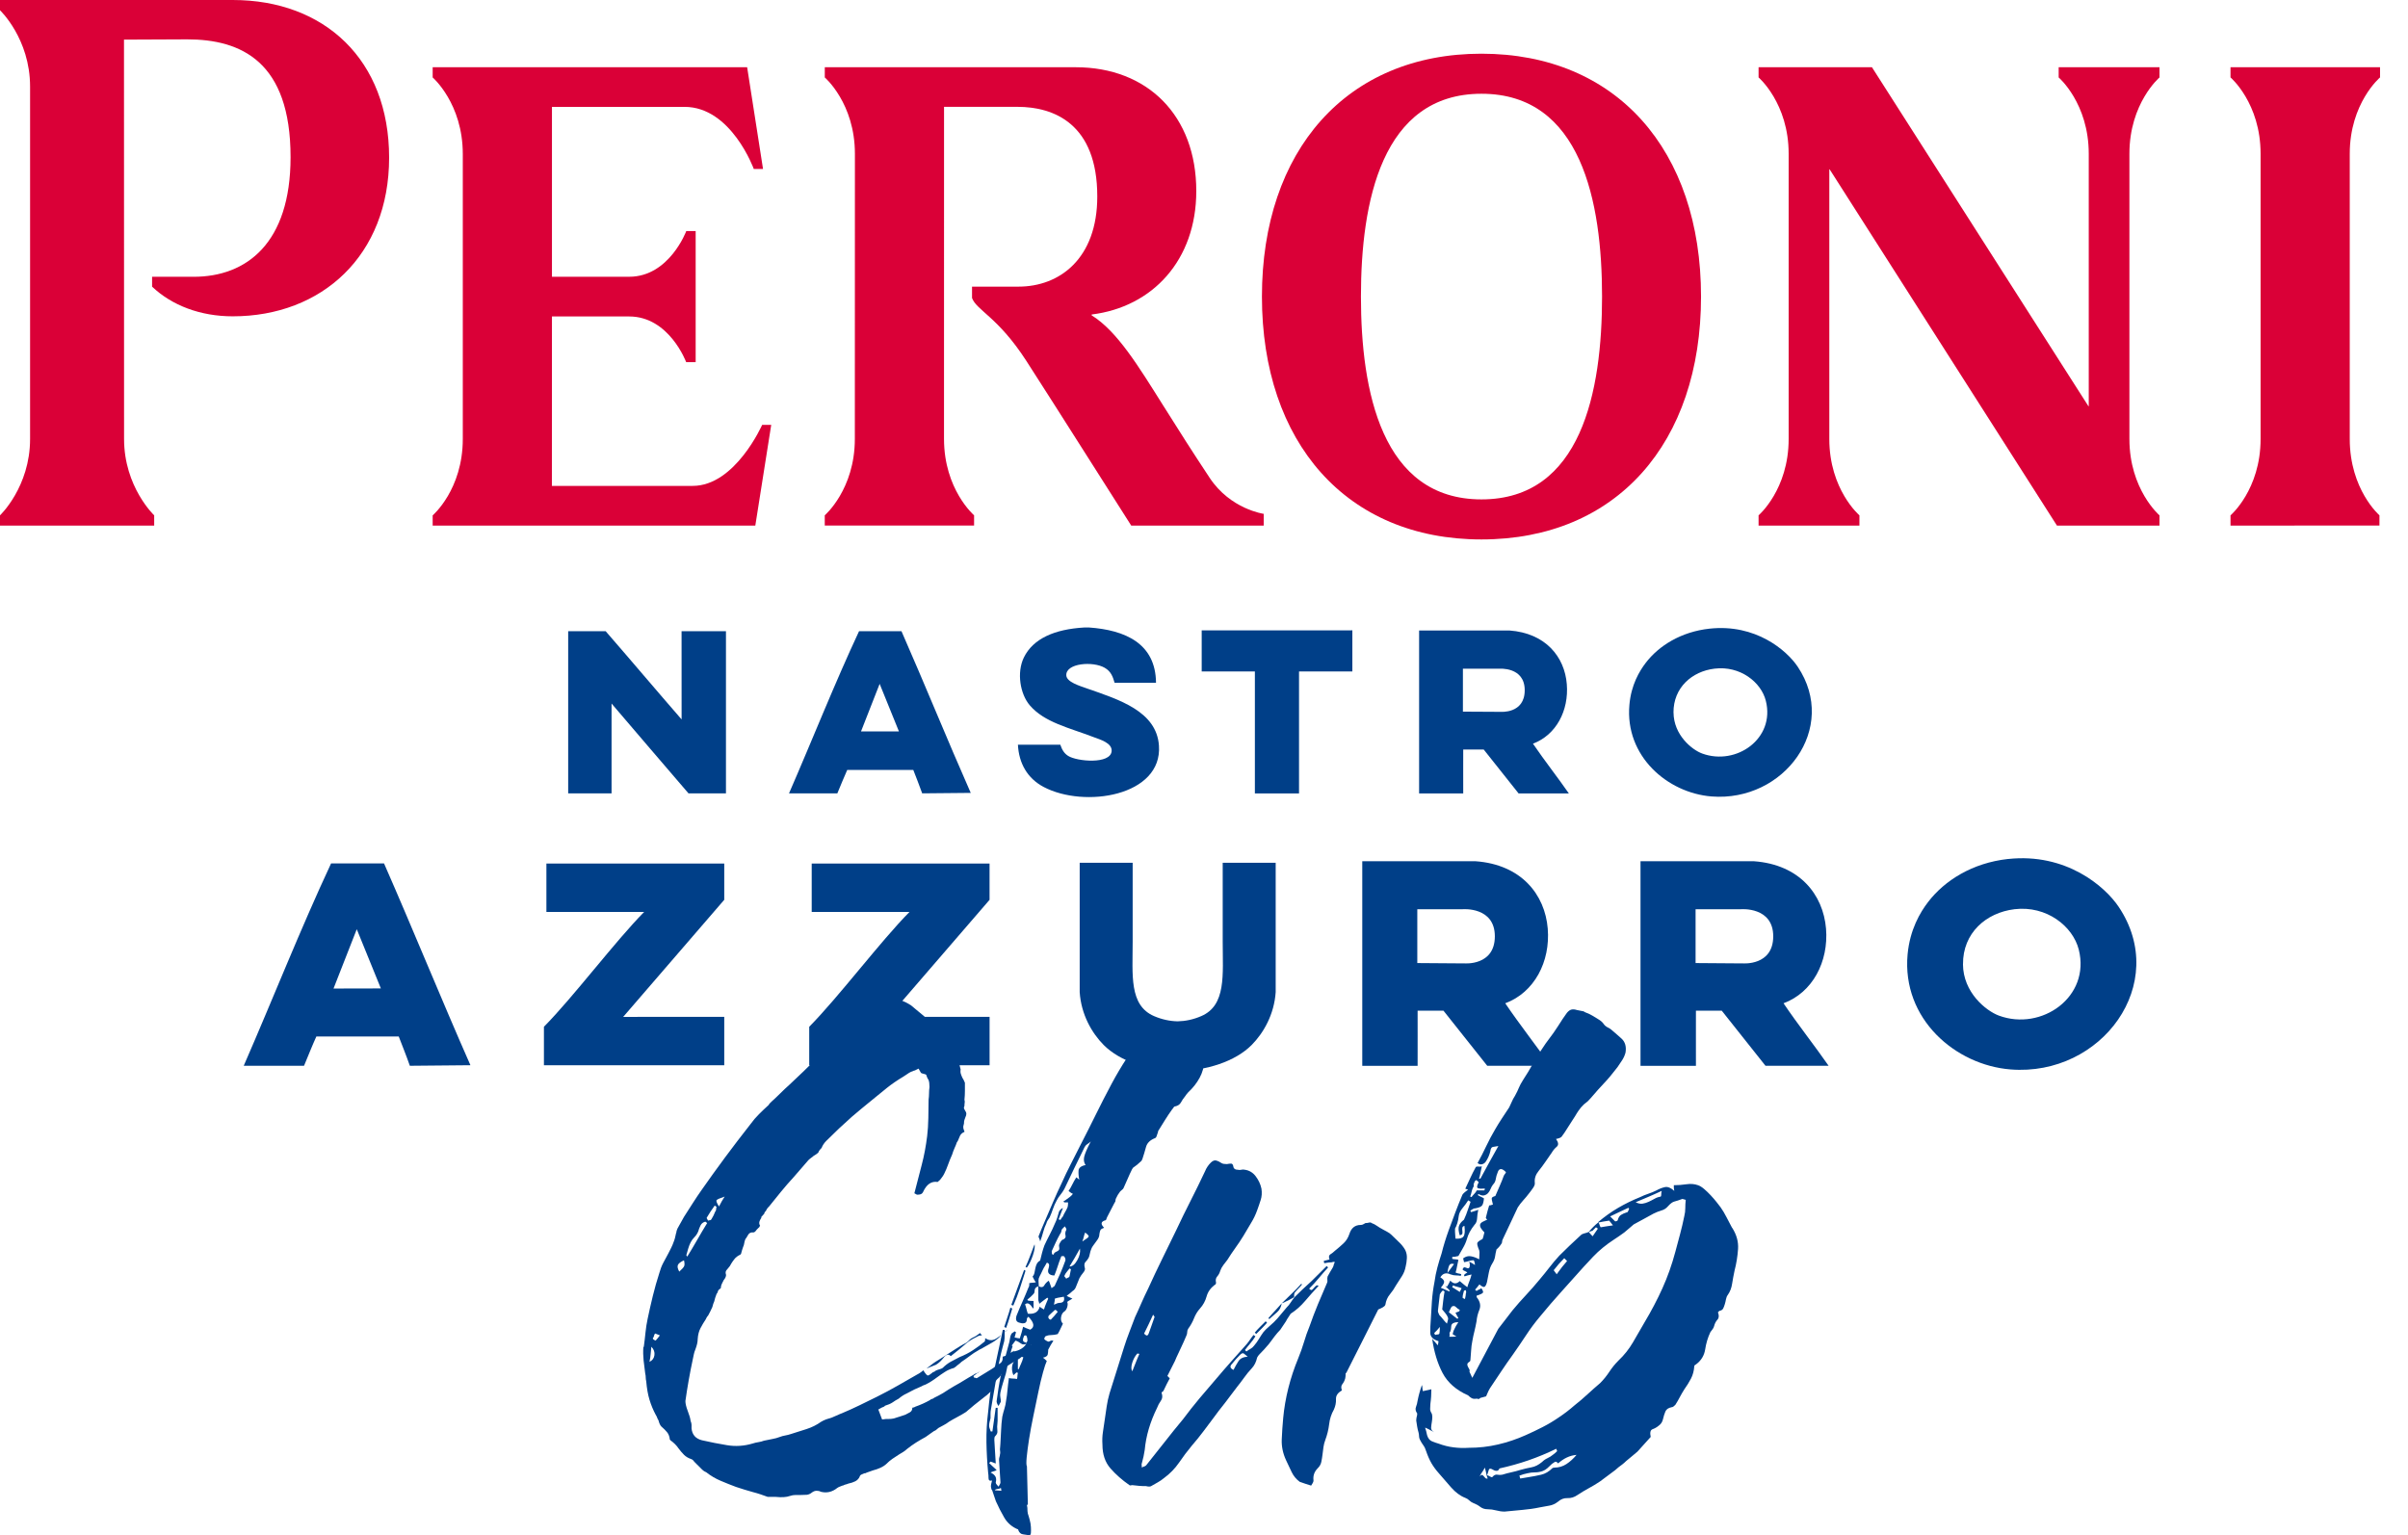
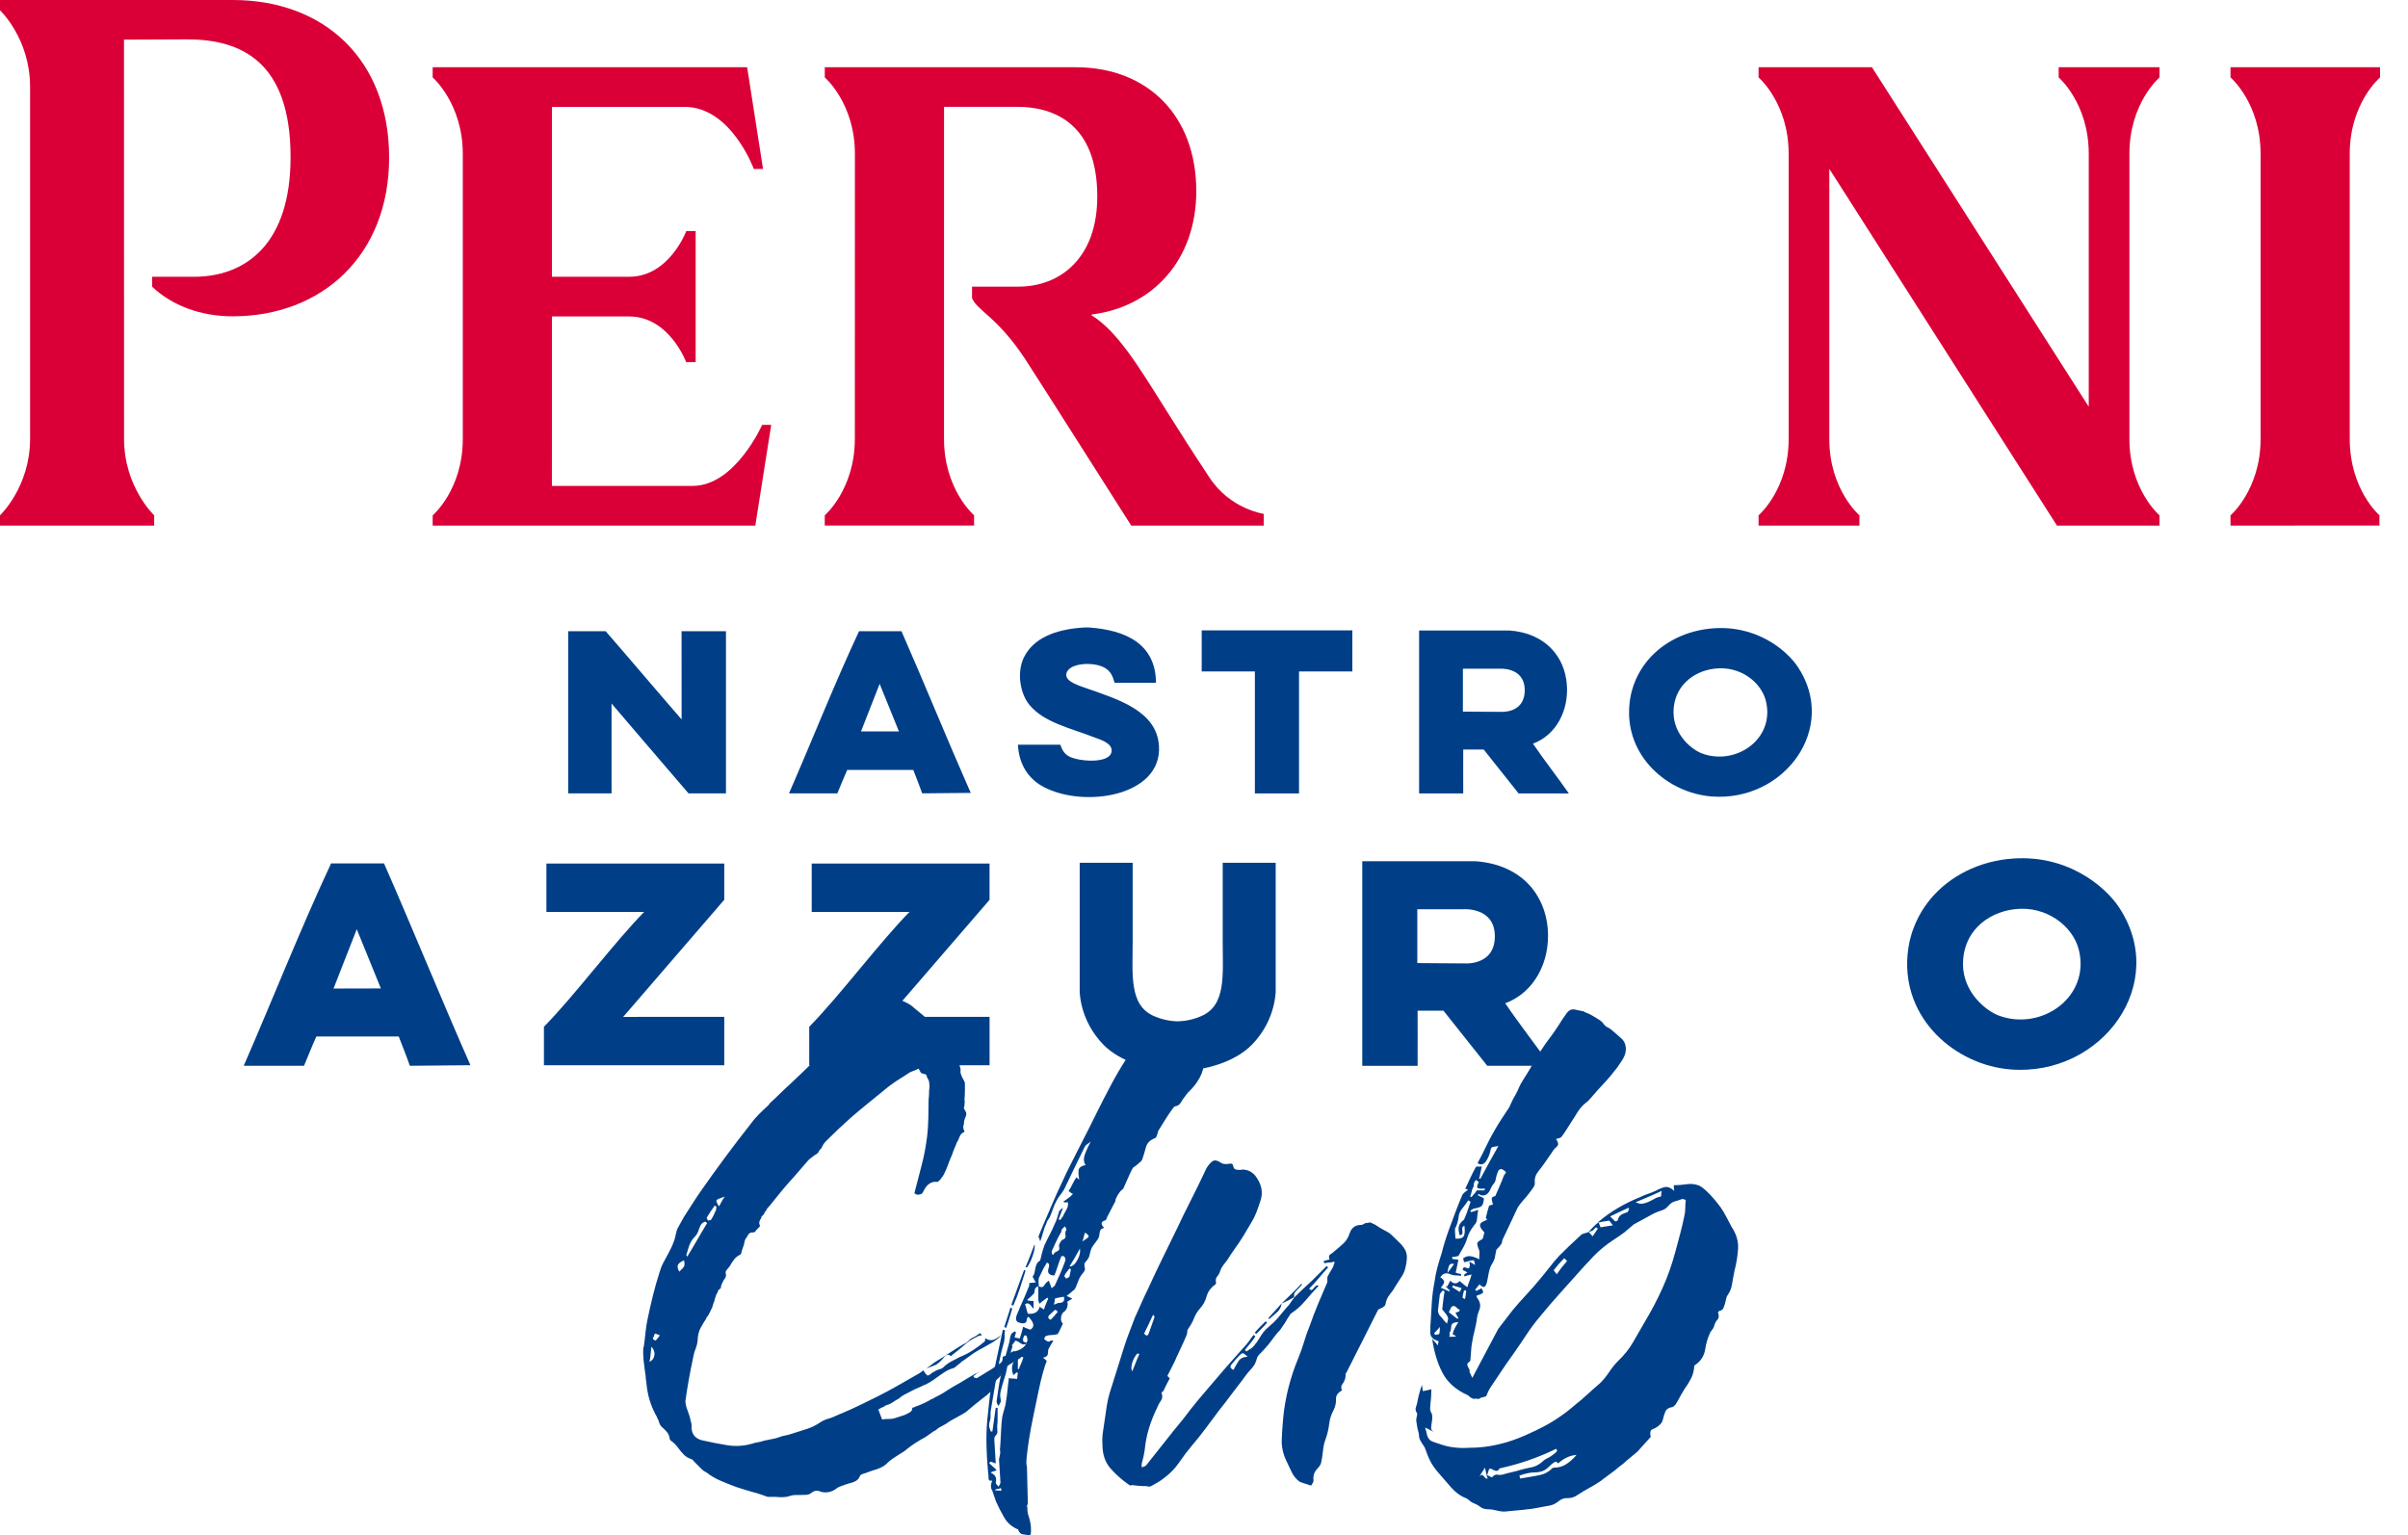
<svg xmlns="http://www.w3.org/2000/svg" width="69" height="44" viewBox="0 0 69 44" fill="none">
  <g clip-path="url(#clip0_1229_12579)">
    <path d="M48.984 18.018C50.31 17.873 51.198 18.64 51.512 19.108C52.691 20.867 51.122 22.991 49.042 22.827C47.782 22.726 46.556 21.672 46.69 20.198C46.74 19.631 46.974 19.238 47.159 18.996C47.535 18.506 48.17 18.107 48.984 18.018ZM47.954 20.422C47.959 21.066 48.48 21.489 48.776 21.597C49.751 21.954 50.873 21.17 50.599 20.086C50.466 19.552 49.863 19.074 49.129 19.164C48.48 19.242 47.949 19.71 47.953 20.422H47.954Z" fill="#003F88" />
    <path d="M34.434 18.067L38.751 18.066V19.245H37.223V22.741H35.958V19.245H34.434V18.067Z" fill="#003F88" />
    <path d="M31.203 17.984C32.242 18.057 33.115 18.441 33.125 19.569H31.938C31.89 19.405 31.841 19.247 31.656 19.14C31.317 18.943 30.541 19.006 30.554 19.354C30.561 19.547 30.931 19.655 31.147 19.732C32.07 20.053 33.141 20.386 33.209 21.37C33.311 22.814 31.076 23.174 29.904 22.554C29.438 22.308 29.195 21.875 29.168 21.344H30.383C30.431 21.487 30.492 21.593 30.609 21.666C30.865 21.826 31.816 21.909 31.853 21.532C31.877 21.291 31.51 21.193 31.344 21.129C30.636 20.856 29.931 20.709 29.508 20.215C29.232 19.893 29.128 19.276 29.338 18.845C29.605 18.297 30.23 18.034 31.062 17.985H31.202L31.203 17.984Z" fill="#003F88" />
    <path d="M19.531 20.619C18.859 19.848 18.027 18.863 17.354 18.09H16.281V22.738H17.524V20.164C18.174 20.923 19.064 21.968 19.728 22.738H20.802V18.09H19.53C19.53 18.922 19.531 19.787 19.531 20.619Z" fill="#003F88" />
    <path d="M26.425 22.738C26.337 22.488 26.255 22.292 26.17 22.067H24.277C24.185 22.269 24.095 22.499 23.994 22.738H22.609C23.282 21.193 23.909 19.603 24.616 18.09H25.831C26.502 19.618 27.142 21.199 27.816 22.725L26.425 22.738H26.425ZM25.758 20.962L25.206 19.6L24.672 20.963H25.759L25.758 20.962Z" fill="#003F88" />
    <path d="M42.515 21.482H41.928C41.925 21.791 41.929 22.337 41.928 22.741H40.664V18.07H43.25C44.291 18.146 44.834 18.828 44.896 19.609C44.958 20.363 44.592 21.066 43.926 21.314C44.252 21.794 44.653 22.304 44.955 22.741H43.515L42.515 21.482ZM42.996 20.401C42.996 20.401 43.69 20.464 43.69 19.783C43.69 19.102 42.958 19.166 42.958 19.166H41.919V20.396L42.996 20.402V20.401Z" fill="#003F88" />
    <path d="M57.537 24.62C59.2 24.439 60.312 25.4 60.708 25.988C62.187 28.192 60.22 30.858 57.612 30.651C56.033 30.526 54.493 29.205 54.661 27.354C54.727 26.643 55.02 26.149 55.252 25.848C55.725 25.233 56.519 24.732 57.538 24.619L57.537 24.62ZM56.248 27.636C56.252 28.445 56.908 28.972 57.279 29.109C58.5 29.559 59.908 28.574 59.566 27.216C59.397 26.547 58.644 25.948 57.723 26.059C56.907 26.159 56.241 26.743 56.249 27.636H56.248Z" fill="#003F88" />
    <path d="M20.753 25.788V24.75H15.657V26.138L18.458 26.137C17.634 26.97 16.425 28.58 15.586 29.428V30.532H20.753V29.143C19.847 29.143 18.764 29.145 17.857 29.145L20.753 25.789L20.753 25.788Z" fill="#003F88" />
    <path d="M28.355 25.788V24.75H23.259V26.138L26.061 26.137C25.236 26.97 24.027 28.58 23.188 29.428V30.532H28.356V29.143C27.449 29.143 26.366 29.145 25.46 29.145L28.356 25.789L28.355 25.788Z" fill="#003F88" />
    <path d="M33.737 30.693C34.571 30.691 35.396 30.422 35.866 29.95C36.21 29.602 36.511 29.072 36.554 28.436V24.727H35.036V26.993C35.036 27.937 35.142 28.814 34.42 29.123C34.195 29.221 33.964 29.268 33.746 29.272C33.527 29.268 33.297 29.221 33.07 29.123C32.349 28.814 32.456 27.936 32.456 26.993V24.727H30.938V28.436C30.98 29.072 31.281 29.602 31.625 29.95C32.096 30.422 32.921 30.691 33.754 30.693H33.737Z" fill="#003F88" />
    <path d="M41.36 28.967H40.621C40.619 29.357 40.625 30.042 40.621 30.547H39.035V24.684H42.283C43.591 24.779 44.27 25.637 44.35 26.616C44.427 27.562 43.967 28.445 43.132 28.755C43.54 29.358 44.044 29.999 44.425 30.546H42.616L41.361 28.966L41.36 28.967ZM41.964 27.611C41.964 27.611 42.834 27.688 42.834 26.835C42.834 25.982 41.916 26.059 41.916 26.059H40.612V27.602L41.965 27.612L41.964 27.611Z" fill="#003F88" />
-     <path d="M49.335 28.967H48.596C48.592 29.357 48.599 30.042 48.596 30.547H47.008V24.684H50.259C51.565 24.779 52.242 25.637 52.324 26.616C52.401 27.562 51.94 28.445 51.106 28.755C51.513 29.358 52.019 29.999 52.398 30.546H50.589L49.335 28.966V28.967ZM49.939 27.611C49.939 27.611 50.811 27.688 50.811 26.835C50.811 25.982 49.89 26.059 49.89 26.059H48.586V27.602L49.939 27.612V27.611Z" fill="#003F88" />
    <path d="M11.744 30.546C11.635 30.234 11.533 29.988 11.426 29.707H9.065C8.95 29.959 8.836 30.248 8.712 30.546H6.984C7.825 28.616 8.605 26.634 9.487 24.746H11.004C11.841 26.653 12.639 28.623 13.48 30.53L11.743 30.546H11.744ZM10.913 28.328L10.223 26.632L9.557 28.332L10.913 28.329V28.328Z" fill="#003F88" />
-     <path d="M42.45 1.539C38.58 1.539 36.16 4.321 36.16 8.5C36.16 12.678 38.58 15.461 42.45 15.461C46.321 15.461 48.742 12.697 48.742 8.5C48.742 4.302 46.317 1.539 42.45 1.539ZM42.451 14.313C39.588 14.313 38.997 11.204 38.997 8.5C38.997 5.796 39.588 2.687 42.451 2.687C45.314 2.687 45.906 5.791 45.906 8.5C45.906 11.209 45.317 14.313 42.451 14.313Z" fill="#DA0037" />
    <path d="M19.851 13.927H15.814L15.816 9.07C16.706 9.07 17.968 9.07 18.028 9.07C19.177 9.07 19.662 10.38 19.662 10.38H19.934V6.622H19.665C19.665 6.622 19.178 7.932 18.029 7.932C17.969 7.932 16.707 7.932 15.816 7.932V3.063C15.816 3.063 19.411 3.063 19.616 3.063C20.954 3.063 21.599 4.842 21.599 4.842H21.864L21.409 1.926H12.398V2.22C12.398 2.22 13.261 2.965 13.261 4.414V12.582C13.261 14.034 12.398 14.771 12.398 14.771V15.064H21.643L22.099 12.177H21.839C21.839 12.177 21.067 13.926 19.85 13.926L19.851 13.927Z" fill="#DA0037" />
    <path d="M4.418 15.064V14.77C4.418 14.77 3.555 13.957 3.555 12.58C3.555 12.396 3.553 1.136 3.553 1.136L5.363 1.128C6.906 1.128 8.326 1.761 8.326 4.504C8.326 6.972 7.063 7.933 5.549 7.933L4.358 7.932V8.216C4.924 8.752 5.738 9.066 6.669 9.066C9.223 9.066 11.15 7.321 11.15 4.518C11.15 1.714 9.297 0 6.67 0H0V0.294C0 0.294 0.862 1.107 0.862 2.483V12.58C0.862 13.957 0 14.77 0 14.77V15.064H4.418Z" fill="#DA0037" />
    <path d="M23.634 1.926V2.22C23.634 2.22 24.497 2.959 24.497 4.408C24.497 4.448 24.495 12.54 24.495 12.578C24.495 14.03 23.633 14.769 23.633 14.769V15.063H27.912V14.769C27.912 14.769 27.05 14.03 27.05 12.578C27.05 12.554 27.051 5.456 27.051 3.062H29.156C30.197 3.062 31.442 3.546 31.442 5.631C31.442 7.413 30.362 8.215 29.185 8.215H27.853V8.541C27.983 8.896 28.597 9.086 29.407 10.34C30.217 11.595 32.112 14.592 32.415 15.064H36.211V14.727C36.211 14.727 35.257 14.596 34.661 13.693C34.105 12.851 33.891 12.511 33.328 11.618C32.625 10.502 32.015 9.492 31.28 9.037L31.281 9.014C33.025 8.799 34.279 7.456 34.279 5.475C34.279 3.321 32.888 1.927 30.823 1.927H23.633L23.634 1.926Z" fill="#DA0037" />
    <path d="M64.776 12.582C64.776 14.034 63.914 14.771 63.914 14.771V15.064L68.182 15.062V14.769C68.182 14.769 67.331 14.033 67.331 12.58V4.407C67.331 2.954 68.199 2.219 68.199 2.219V1.926H63.914V2.219C63.914 2.219 64.776 2.954 64.776 4.407V12.581V12.582Z" fill="#DA0037" />
    <path d="M58.941 15.064H61.879V14.77C61.879 14.77 61.017 14.03 61.017 12.581V4.409C61.017 2.956 61.879 2.22 61.879 2.22V1.926H58.99V2.22C58.99 2.22 59.852 2.956 59.852 4.409V11.641H59.842L53.639 1.926H50.391V2.219C50.391 2.219 51.253 2.957 51.253 4.407V12.581C51.253 14.033 50.391 14.77 50.391 14.77V15.064H53.281V14.77C53.281 14.77 52.418 14.033 52.418 12.581V4.854H52.428L58.941 15.064H58.941Z" fill="#DA0037" />
    <path d="M28.829 39.166C28.81 39.184 28.79 39.202 28.768 39.22C28.745 39.238 28.729 39.27 28.72 39.315C28.712 39.388 28.662 39.459 28.571 39.532C28.553 39.559 28.517 39.6 28.463 39.654C28.454 39.681 28.44 39.712 28.422 39.749V39.763L28.395 39.858L28.409 39.871L28.395 39.884C28.368 39.902 28.341 39.925 28.314 39.952C28.287 39.979 28.26 40.002 28.233 40.019C28.179 40.065 28.124 40.107 28.07 40.148C28.016 40.189 27.962 40.231 27.908 40.276C27.889 40.295 27.874 40.308 27.86 40.317C27.846 40.326 27.831 40.34 27.812 40.358C27.785 40.377 27.761 40.397 27.738 40.419C27.715 40.442 27.69 40.462 27.663 40.48C27.591 40.526 27.512 40.57 27.426 40.616C27.34 40.661 27.261 40.706 27.189 40.751C27.143 40.787 27.094 40.818 27.04 40.846C26.985 40.873 26.936 40.9 26.89 40.927C26.872 40.945 26.859 40.956 26.85 40.961C26.841 40.966 26.827 40.977 26.809 40.994L26.755 41.021C26.719 41.048 26.68 41.075 26.64 41.102C26.599 41.13 26.561 41.157 26.525 41.184C26.425 41.238 26.333 41.292 26.247 41.346C26.161 41.4 26.073 41.464 25.983 41.535C25.955 41.562 25.924 41.587 25.887 41.61C25.851 41.632 25.81 41.657 25.765 41.684C25.693 41.73 25.627 41.772 25.569 41.813C25.51 41.854 25.449 41.906 25.386 41.969C25.305 42.041 25.178 42.1 25.007 42.145C24.961 42.163 24.923 42.176 24.892 42.186C24.86 42.195 24.826 42.209 24.79 42.226H24.763C24.745 42.236 24.72 42.246 24.688 42.26C24.657 42.273 24.636 42.298 24.628 42.334C24.6 42.388 24.559 42.429 24.505 42.456C24.451 42.483 24.383 42.506 24.302 42.523C24.283 42.532 24.263 42.54 24.241 42.544C24.218 42.549 24.198 42.556 24.18 42.565C24.171 42.573 24.157 42.578 24.14 42.578C24.122 42.586 24.099 42.596 24.072 42.605C24.045 42.613 24.018 42.627 23.991 42.646C23.846 42.763 23.688 42.799 23.516 42.754C23.489 42.736 23.45 42.727 23.401 42.727C23.352 42.727 23.304 42.745 23.259 42.781C23.214 42.817 23.166 42.837 23.117 42.842C23.067 42.846 23.007 42.848 22.934 42.848H22.792C22.742 42.848 22.691 42.857 22.636 42.875C22.537 42.911 22.401 42.92 22.23 42.902H22C21.927 42.875 21.858 42.85 21.789 42.828C21.721 42.805 21.652 42.785 21.579 42.766C21.417 42.721 21.254 42.671 21.092 42.617C20.947 42.563 20.8 42.505 20.651 42.441C20.502 42.378 20.364 42.297 20.238 42.197C20.192 42.179 20.154 42.154 20.123 42.123C20.091 42.092 20.052 42.053 20.008 42.008C19.989 41.99 19.974 41.975 19.96 41.961C19.947 41.947 19.931 41.931 19.913 41.913L19.899 41.9C19.89 41.891 19.879 41.877 19.866 41.859C19.852 41.841 19.832 41.828 19.805 41.818C19.724 41.791 19.656 41.751 19.601 41.697C19.547 41.643 19.493 41.58 19.439 41.507C19.385 41.426 19.308 41.35 19.208 41.277C19.208 41.268 19.204 41.264 19.195 41.264C19.186 41.174 19.159 41.102 19.114 41.048C19.069 40.994 19.019 40.944 18.965 40.898L18.951 40.885C18.932 40.867 18.917 40.842 18.903 40.811C18.889 40.779 18.878 40.746 18.869 40.709C18.851 40.682 18.838 40.655 18.829 40.628C18.82 40.601 18.806 40.574 18.788 40.547C18.716 40.412 18.657 40.27 18.612 40.121C18.566 39.972 18.535 39.794 18.517 39.586C18.508 39.551 18.503 39.514 18.503 39.478C18.503 39.442 18.499 39.406 18.489 39.37C18.471 39.244 18.456 39.118 18.442 38.991C18.429 38.865 18.426 38.738 18.435 38.612L18.448 38.599C18.467 38.464 18.482 38.328 18.496 38.193C18.51 38.058 18.53 37.927 18.557 37.801C18.602 37.584 18.652 37.366 18.706 37.144C18.76 36.923 18.823 36.7 18.896 36.475C18.923 36.375 18.959 36.283 19.004 36.197C19.049 36.112 19.099 36.02 19.153 35.92C19.18 35.866 19.208 35.812 19.235 35.758C19.262 35.704 19.284 35.65 19.303 35.596C19.321 35.551 19.334 35.51 19.343 35.474C19.352 35.438 19.361 35.397 19.37 35.352C19.379 35.334 19.383 35.318 19.383 35.304C19.383 35.29 19.388 35.275 19.396 35.257C19.396 35.248 19.399 35.241 19.403 35.236C19.407 35.232 19.41 35.225 19.41 35.216C19.473 35.108 19.536 34.995 19.599 34.877C19.68 34.751 19.764 34.62 19.85 34.485C19.936 34.35 20.024 34.219 20.114 34.092C20.322 33.795 20.541 33.49 20.772 33.178C21.003 32.867 21.248 32.545 21.511 32.211C21.583 32.111 21.662 32.019 21.748 31.934C21.833 31.848 21.926 31.76 22.025 31.67C22.034 31.651 22.046 31.636 22.059 31.622C22.073 31.609 22.088 31.593 22.106 31.575C22.196 31.494 22.283 31.412 22.364 31.331C22.445 31.25 22.531 31.169 22.622 31.088C22.757 30.962 22.893 30.834 23.028 30.703C23.163 30.572 23.299 30.439 23.434 30.303C23.524 30.204 23.619 30.114 23.719 30.033C23.819 29.952 23.917 29.875 24.017 29.803L24.342 29.518C24.459 29.428 24.575 29.341 24.688 29.255C24.8 29.169 24.911 29.081 25.02 28.991C25.056 28.964 25.089 28.939 25.122 28.916C25.153 28.893 25.187 28.869 25.223 28.841C25.242 28.823 25.269 28.796 25.305 28.76C25.34 28.725 25.359 28.675 25.359 28.611V28.57C25.404 28.589 25.444 28.602 25.481 28.611C25.517 28.62 25.558 28.624 25.603 28.624C25.757 28.634 25.924 28.697 26.105 28.814L26.267 28.949C26.321 28.994 26.376 29.039 26.43 29.084C26.484 29.13 26.538 29.176 26.592 29.226C26.646 29.276 26.701 29.323 26.755 29.368C26.791 29.458 26.838 29.537 26.897 29.605C26.955 29.673 27.012 29.738 27.066 29.801C27.111 29.847 27.151 29.891 27.188 29.936C27.224 29.982 27.256 30.026 27.283 30.072C27.292 30.081 27.297 30.09 27.297 30.099C27.297 30.108 27.302 30.117 27.31 30.126C27.364 30.225 27.41 30.315 27.446 30.396C27.482 30.477 27.509 30.563 27.527 30.654C27.518 30.699 27.52 30.741 27.534 30.782C27.547 30.823 27.563 30.861 27.581 30.898C27.599 30.925 27.613 30.95 27.622 30.972C27.631 30.995 27.64 31.015 27.649 31.033V31.27C27.649 31.347 27.645 31.43 27.636 31.521C27.645 31.548 27.647 31.575 27.643 31.602C27.638 31.629 27.636 31.66 27.636 31.697C27.618 31.733 27.616 31.763 27.63 31.785C27.643 31.806 27.654 31.828 27.663 31.845C27.699 31.89 27.699 31.949 27.663 32.021C27.654 32.048 27.645 32.073 27.636 32.096C27.627 32.119 27.623 32.148 27.623 32.184V32.197C27.614 32.224 27.607 32.253 27.602 32.285C27.598 32.316 27.605 32.355 27.623 32.399C27.632 32.409 27.636 32.422 27.636 32.44C27.572 32.467 27.53 32.506 27.507 32.556C27.485 32.605 27.464 32.653 27.447 32.697C27.438 32.707 27.433 32.714 27.433 32.718C27.433 32.722 27.429 32.729 27.419 32.738C27.401 32.792 27.379 32.849 27.351 32.908C27.324 32.967 27.302 33.028 27.283 33.091C27.238 33.19 27.2 33.285 27.168 33.375C27.137 33.465 27.098 33.556 27.053 33.646C27.035 33.681 27.015 33.714 26.993 33.741C26.97 33.768 26.95 33.795 26.932 33.822C26.914 33.831 26.903 33.84 26.898 33.849C26.894 33.858 26.882 33.867 26.865 33.876C26.692 33.849 26.557 33.94 26.458 34.146C26.458 34.156 26.447 34.173 26.425 34.2C26.402 34.227 26.354 34.241 26.283 34.241C26.274 34.241 26.262 34.236 26.249 34.227C26.236 34.219 26.22 34.209 26.201 34.2C26.274 33.92 26.343 33.65 26.411 33.388C26.48 33.127 26.531 32.852 26.567 32.563C26.586 32.41 26.597 32.236 26.601 32.042C26.605 31.848 26.608 31.675 26.608 31.521C26.616 31.458 26.621 31.397 26.621 31.338C26.621 31.279 26.625 31.218 26.634 31.155C26.634 31.065 26.625 30.997 26.607 30.952C26.589 30.925 26.575 30.9 26.566 30.877C26.557 30.855 26.548 30.83 26.539 30.803C26.53 30.794 26.505 30.785 26.464 30.776C26.424 30.767 26.398 30.757 26.39 30.749L26.321 30.627L26.213 30.681C26.195 30.681 26.182 30.686 26.172 30.694C26.118 30.712 26.077 30.73 26.05 30.748C26.023 30.766 25.996 30.784 25.969 30.802C25.942 30.82 25.914 30.838 25.887 30.856C25.706 30.964 25.548 31.073 25.413 31.181C25.259 31.307 25.099 31.438 24.932 31.573C24.764 31.709 24.591 31.853 24.41 32.007C24.166 32.223 23.922 32.453 23.678 32.697C23.615 32.76 23.57 32.828 23.543 32.9C23.488 32.954 23.457 32.999 23.448 33.035C23.429 33.053 23.409 33.069 23.387 33.083C23.364 33.096 23.339 33.112 23.312 33.13C23.294 33.148 23.271 33.166 23.244 33.184C23.217 33.203 23.19 33.225 23.163 33.252C23.09 33.333 23.021 33.414 22.953 33.495C22.884 33.576 22.815 33.657 22.742 33.738C22.616 33.874 22.497 34.012 22.383 34.151C22.27 34.291 22.155 34.434 22.038 34.578L22.011 34.605C21.992 34.623 21.975 34.65 21.956 34.686L21.943 34.713C21.916 34.731 21.902 34.754 21.902 34.781C21.884 34.799 21.869 34.817 21.855 34.835C21.841 34.853 21.825 34.871 21.807 34.889L21.82 34.902C21.802 34.92 21.784 34.952 21.766 34.997C21.748 35.042 21.753 35.088 21.78 35.132L21.766 35.146V35.16C21.748 35.178 21.735 35.191 21.726 35.2C21.717 35.209 21.703 35.223 21.685 35.241C21.649 35.295 21.617 35.322 21.59 35.322C21.517 35.314 21.465 35.338 21.434 35.397C21.402 35.456 21.377 35.494 21.359 35.513C21.341 35.558 21.33 35.598 21.325 35.635C21.321 35.67 21.309 35.707 21.292 35.743C21.283 35.77 21.273 35.797 21.265 35.824C21.256 35.851 21.246 35.882 21.238 35.919V35.932C21.229 35.932 21.224 35.937 21.224 35.945C21.224 35.955 21.22 35.959 21.211 35.959C21.139 35.995 21.084 36.036 21.049 36.081C21.013 36.126 20.98 36.171 20.953 36.217C20.926 36.271 20.899 36.312 20.872 36.338C20.854 36.356 20.833 36.381 20.811 36.412C20.789 36.444 20.787 36.487 20.805 36.541C20.805 36.586 20.782 36.636 20.737 36.69C20.718 36.726 20.7 36.763 20.683 36.798C20.665 36.834 20.655 36.875 20.655 36.92C20.647 36.92 20.639 36.926 20.635 36.934C20.631 36.943 20.619 36.952 20.601 36.961C20.583 36.979 20.572 36.999 20.568 37.021C20.563 37.044 20.552 37.065 20.534 37.083C20.516 37.128 20.503 37.166 20.493 37.197C20.484 37.23 20.475 37.263 20.466 37.299C20.448 37.335 20.429 37.389 20.412 37.461C20.393 37.507 20.373 37.549 20.351 37.59C20.328 37.631 20.308 37.669 20.29 37.706C20.272 37.724 20.259 37.741 20.249 37.76C20.241 37.778 20.231 37.795 20.222 37.814C20.168 37.895 20.118 37.978 20.073 38.065C20.027 38.15 20 38.256 19.992 38.382C19.992 38.464 19.969 38.563 19.924 38.68C19.905 38.725 19.892 38.768 19.883 38.809C19.874 38.85 19.865 38.892 19.856 38.937C19.765 39.361 19.694 39.768 19.64 40.155C19.64 40.227 19.662 40.322 19.707 40.44C19.753 40.556 19.78 40.651 19.789 40.724C19.807 40.769 19.816 40.807 19.816 40.839V40.94C19.834 41.121 19.933 41.233 20.114 41.279C20.349 41.333 20.588 41.38 20.832 41.42C21.076 41.461 21.32 41.445 21.564 41.373C21.618 41.355 21.674 41.342 21.733 41.333C21.792 41.324 21.844 41.31 21.889 41.292C21.97 41.273 22.049 41.258 22.126 41.244C22.203 41.23 22.278 41.211 22.349 41.183C22.395 41.165 22.445 41.151 22.499 41.142C22.553 41.133 22.607 41.119 22.661 41.101C22.805 41.056 22.955 41.009 23.108 40.959C23.262 40.91 23.402 40.84 23.529 40.749C23.574 40.722 23.621 40.7 23.671 40.681C23.721 40.663 23.777 40.646 23.84 40.627C23.876 40.609 23.912 40.594 23.948 40.58C23.984 40.566 24.021 40.551 24.056 40.532L24.125 40.505C24.296 40.433 24.466 40.356 24.633 40.275C24.799 40.194 24.965 40.113 25.128 40.032C25.344 39.923 25.548 39.815 25.737 39.706C25.927 39.598 26.108 39.494 26.28 39.395C26.316 39.377 26.349 39.357 26.381 39.334C26.413 39.312 26.438 39.292 26.456 39.273C26.519 39.373 26.562 39.423 26.585 39.423C26.608 39.423 26.646 39.4 26.7 39.355C26.718 39.336 26.736 39.325 26.754 39.321C26.772 39.317 26.79 39.306 26.808 39.287C26.844 39.269 26.881 39.256 26.916 39.246C26.952 39.238 26.985 39.224 27.012 39.206C27.084 39.133 27.161 39.075 27.242 39.029C27.323 38.984 27.409 38.94 27.5 38.894C27.635 38.84 27.762 38.775 27.879 38.698C27.996 38.621 28.11 38.538 28.218 38.447C28.227 38.429 28.231 38.398 28.231 38.352C28.348 38.434 28.466 38.429 28.583 38.339C28.637 38.303 28.669 38.281 28.678 38.271C28.651 38.271 28.647 38.281 28.665 38.298C28.592 38.371 28.513 38.431 28.427 38.481C28.342 38.531 28.258 38.578 28.177 38.623C28.15 38.641 28.125 38.654 28.102 38.664C28.08 38.673 28.055 38.687 28.028 38.705C27.947 38.75 27.867 38.802 27.791 38.861C27.714 38.919 27.635 38.976 27.553 39.03C27.526 39.057 27.497 39.082 27.466 39.105C27.434 39.127 27.405 39.152 27.378 39.179C27.369 39.179 27.355 39.188 27.337 39.206C27.237 39.233 27.149 39.272 27.073 39.322C26.996 39.371 26.921 39.423 26.849 39.477C26.741 39.559 26.633 39.627 26.524 39.681C26.47 39.699 26.429 39.717 26.402 39.735C26.267 39.789 26.126 39.857 25.982 39.938C25.901 39.974 25.824 40.024 25.751 40.087C25.715 40.105 25.683 40.123 25.656 40.141C25.629 40.16 25.602 40.177 25.575 40.195C25.521 40.231 25.448 40.263 25.358 40.29C25.349 40.309 25.317 40.326 25.263 40.344L25.168 40.398L25.276 40.683L25.384 40.67H25.439C25.511 40.67 25.565 40.665 25.601 40.656C25.664 40.638 25.723 40.62 25.777 40.602C25.832 40.584 25.886 40.566 25.94 40.548C25.976 40.529 26.019 40.507 26.069 40.48C26.119 40.453 26.143 40.408 26.143 40.344H26.171C26.179 40.336 26.189 40.331 26.198 40.331C26.206 40.331 26.216 40.327 26.225 40.318C26.378 40.264 26.518 40.201 26.645 40.129C26.663 40.111 26.683 40.1 26.706 40.095C26.728 40.091 26.748 40.08 26.767 40.062C26.802 40.043 26.843 40.023 26.889 40.001C26.934 39.978 26.979 39.953 27.024 39.926C27.078 39.891 27.13 39.857 27.18 39.825C27.23 39.793 27.286 39.76 27.349 39.723C27.449 39.669 27.541 39.615 27.627 39.561C27.713 39.507 27.806 39.453 27.905 39.398C27.924 39.38 27.944 39.369 27.966 39.365C27.989 39.361 28.009 39.35 28.027 39.331C28.036 39.331 28.042 39.329 28.047 39.325C28.052 39.32 28.058 39.318 28.068 39.318C28.032 39.336 28 39.357 27.973 39.379C27.946 39.401 27.919 39.422 27.892 39.44C27.9 39.449 27.905 39.462 27.905 39.48C27.923 39.48 27.941 39.486 27.959 39.494C27.977 39.503 27.99 39.503 27.999 39.494C28.072 39.449 28.141 39.406 28.209 39.365C28.277 39.324 28.347 39.282 28.419 39.236C28.465 39.209 28.501 39.182 28.528 39.155C28.555 39.128 28.591 39.105 28.636 39.087C28.709 39.051 28.74 38.984 28.731 38.884C28.758 38.875 28.788 38.866 28.819 38.857C28.851 38.848 28.88 38.834 28.907 38.816C28.925 38.798 28.948 38.78 28.975 38.762C29.002 38.744 29.034 38.726 29.07 38.708L29.043 38.735C29.124 38.726 29.203 38.696 29.28 38.647C29.357 38.597 29.405 38.537 29.422 38.464C29.458 38.446 29.481 38.433 29.49 38.423L29.517 38.45C29.599 38.45 29.657 38.435 29.694 38.403C29.73 38.371 29.744 38.354 29.735 38.349C29.726 38.344 29.692 38.371 29.633 38.43C29.575 38.488 29.486 38.613 29.369 38.802C29.288 38.892 29.174 38.974 29.03 39.045C29.003 39.064 28.974 39.081 28.942 39.1C28.911 39.118 28.876 39.141 28.84 39.167H28.827L28.829 39.166ZM18.61 39.031C18.692 38.995 18.739 38.931 18.752 38.842C18.765 38.752 18.736 38.67 18.664 38.598C18.656 38.67 18.648 38.74 18.644 38.808C18.64 38.876 18.628 38.95 18.61 39.031ZM18.787 38.422C18.805 38.404 18.82 38.386 18.834 38.368C18.847 38.35 18.872 38.319 18.909 38.273L18.773 38.219C18.755 38.237 18.744 38.26 18.74 38.287C18.735 38.314 18.724 38.336 18.706 38.354C18.706 38.381 18.733 38.404 18.787 38.422H18.787ZM19.6 36.121C19.5 36.167 19.442 36.212 19.424 36.257C19.405 36.302 19.419 36.365 19.464 36.446C19.545 36.374 19.593 36.32 19.606 36.284C19.619 36.248 19.617 36.194 19.599 36.121H19.6ZM19.79 35.608C19.762 35.662 19.74 35.72 19.721 35.784C19.703 35.847 19.686 35.91 19.667 35.973C19.667 35.983 19.676 35.996 19.694 36.014C19.794 35.852 19.888 35.692 19.979 35.534C20.069 35.376 20.164 35.216 20.264 35.053C20.255 35.045 20.246 35.038 20.237 35.033C20.228 35.029 20.218 35.022 20.21 35.013C20.146 35.031 20.101 35.067 20.074 35.121C20.047 35.175 20.024 35.233 20.006 35.297C19.979 35.361 19.942 35.415 19.898 35.459C19.852 35.505 19.817 35.554 19.79 35.608V35.608ZM20.25 34.904C20.25 34.913 20.254 34.924 20.263 34.937C20.272 34.95 20.281 34.967 20.29 34.985C20.308 34.976 20.326 34.972 20.344 34.972C20.363 34.972 20.376 34.963 20.385 34.945C20.43 34.872 20.466 34.801 20.493 34.728C20.511 34.71 20.52 34.687 20.52 34.661C20.52 34.635 20.524 34.611 20.534 34.593C20.525 34.584 20.516 34.578 20.507 34.572C20.498 34.568 20.489 34.562 20.48 34.552C20.434 34.616 20.394 34.674 20.358 34.728C20.322 34.782 20.285 34.841 20.249 34.904L20.25 34.904ZM20.765 34.295C20.63 34.34 20.553 34.374 20.535 34.396C20.516 34.419 20.539 34.48 20.603 34.579C20.657 34.471 20.711 34.376 20.765 34.295ZM27.053 38.896C27.018 38.941 26.981 38.982 26.945 39.018C26.909 39.053 26.868 39.085 26.823 39.113C26.777 39.131 26.732 39.148 26.687 39.167C26.642 39.185 26.597 39.203 26.552 39.221C26.57 39.203 26.59 39.187 26.613 39.173C26.635 39.16 26.655 39.144 26.674 39.126C26.719 39.09 26.766 39.056 26.816 39.024C26.865 38.993 26.912 38.964 26.957 38.937C27.03 38.891 27.099 38.847 27.168 38.801C27.236 38.756 27.305 38.711 27.378 38.666C27.423 38.639 27.47 38.61 27.52 38.578C27.57 38.547 27.622 38.518 27.676 38.491C27.73 38.455 27.761 38.428 27.771 38.41C27.807 38.374 27.848 38.347 27.893 38.328C27.938 38.31 28.001 38.27 28.083 38.206L28.137 38.273C28.091 38.273 28.06 38.279 28.042 38.287C27.988 38.315 27.931 38.344 27.873 38.375C27.814 38.407 27.758 38.445 27.703 38.49C27.631 38.553 27.556 38.616 27.48 38.679C27.403 38.743 27.324 38.806 27.243 38.869C27.189 38.806 27.125 38.815 27.053 38.896ZM28.883 38.111C28.856 38.13 28.833 38.145 28.815 38.159C28.796 38.172 28.774 38.188 28.747 38.206C28.782 38.17 28.828 38.138 28.882 38.111H28.883Z" fill="#003F88" />
    <path d="M34.469 30.046C34.505 30.091 34.523 30.146 34.523 30.209C34.523 30.271 34.519 30.335 34.51 30.398C34.501 30.578 34.456 30.743 34.374 30.892C34.293 31.041 34.185 31.178 34.049 31.305C34.022 31.332 33.991 31.373 33.954 31.427C33.909 31.481 33.871 31.537 33.839 31.597C33.808 31.655 33.751 31.694 33.67 31.711C33.652 31.711 33.639 31.721 33.63 31.738C33.621 31.757 33.607 31.774 33.589 31.793C33.517 31.892 33.449 31.994 33.385 32.097C33.322 32.201 33.259 32.303 33.196 32.401C33.187 32.411 33.183 32.422 33.183 32.435C33.183 32.448 33.178 32.464 33.169 32.483C33.161 32.51 33.151 32.537 33.142 32.564C33.134 32.591 33.12 32.609 33.102 32.618C32.957 32.672 32.869 32.758 32.838 32.875C32.806 32.993 32.772 33.105 32.736 33.214C32.718 33.259 32.705 33.281 32.696 33.281C32.623 33.353 32.547 33.416 32.465 33.47C32.456 33.48 32.452 33.486 32.452 33.491C32.452 33.495 32.448 33.502 32.439 33.511C32.394 33.601 32.353 33.689 32.317 33.775C32.281 33.861 32.24 33.953 32.194 34.052C32.186 34.07 32.172 34.086 32.153 34.099C32.135 34.113 32.117 34.129 32.099 34.147C32.045 34.219 32.008 34.278 31.991 34.323C31.973 34.35 31.964 34.377 31.964 34.404C31.964 34.431 31.955 34.454 31.937 34.472C31.901 34.545 31.864 34.614 31.828 34.682C31.793 34.75 31.756 34.82 31.72 34.892C31.711 34.91 31.704 34.928 31.7 34.946C31.695 34.964 31.688 34.973 31.679 34.973C31.544 35.009 31.53 35.081 31.638 35.189C31.584 35.208 31.55 35.228 31.536 35.25C31.523 35.273 31.511 35.311 31.503 35.366C31.503 35.428 31.48 35.49 31.435 35.548C31.389 35.607 31.349 35.663 31.312 35.717C31.294 35.744 31.281 35.769 31.272 35.792C31.263 35.814 31.254 35.839 31.245 35.866C31.236 35.893 31.229 35.923 31.224 35.954C31.22 35.986 31.208 36.02 31.191 36.056C31.164 36.101 31.134 36.139 31.103 36.17C31.072 36.203 31.064 36.255 31.082 36.326C31.101 36.371 31.086 36.421 31.04 36.475C30.994 36.529 30.957 36.584 30.929 36.638C30.91 36.683 30.894 36.723 30.88 36.76C30.865 36.796 30.85 36.836 30.831 36.881C30.812 36.935 30.779 36.976 30.733 37.003C30.715 37.021 30.692 37.042 30.664 37.064C30.636 37.086 30.603 37.111 30.566 37.138C30.593 37.157 30.618 37.17 30.641 37.179C30.664 37.188 30.693 37.202 30.729 37.22C30.702 37.238 30.675 37.254 30.648 37.268C30.621 37.281 30.598 37.297 30.58 37.315C30.598 37.351 30.598 37.401 30.58 37.464C30.561 37.528 30.53 37.572 30.484 37.599C30.439 37.635 30.412 37.69 30.403 37.762C30.394 37.834 30.412 37.893 30.457 37.938C30.43 37.992 30.405 38.044 30.383 38.094C30.36 38.143 30.335 38.191 30.308 38.236C30.245 38.254 30.186 38.263 30.132 38.263C30.077 38.263 30.028 38.271 29.982 38.29C29.964 38.29 29.949 38.303 29.935 38.331C29.922 38.358 29.919 38.376 29.928 38.385C29.946 38.403 29.964 38.416 29.982 38.426C30 38.434 30.018 38.444 30.036 38.453C30.055 38.453 30.075 38.446 30.097 38.432C30.12 38.419 30.149 38.417 30.185 38.426C30.131 38.507 30.081 38.592 30.036 38.682C30.036 38.727 30.031 38.773 30.023 38.817C30.014 38.863 29.968 38.894 29.887 38.912C29.923 38.939 29.959 38.971 29.995 39.007C29.968 39.062 29.932 39.17 29.887 39.332C29.842 39.494 29.796 39.684 29.752 39.901C29.706 40.117 29.659 40.345 29.61 40.584C29.56 40.823 29.519 41.044 29.487 41.247C29.456 41.45 29.433 41.624 29.419 41.768C29.406 41.913 29.408 41.999 29.426 42.026L29.453 43.121L29.426 43.135L29.439 43.217C29.439 43.289 29.444 43.343 29.452 43.379C29.471 43.433 29.488 43.494 29.506 43.562C29.525 43.63 29.536 43.697 29.54 43.765C29.544 43.832 29.544 43.888 29.54 43.934C29.536 43.979 29.52 44.002 29.492 44.002C29.429 43.992 29.367 43.983 29.308 43.974C29.249 43.966 29.206 43.925 29.178 43.853C29.178 43.835 29.17 43.826 29.151 43.826C28.987 43.754 28.862 43.643 28.776 43.495C28.689 43.346 28.61 43.19 28.537 43.028C28.518 42.974 28.5 42.92 28.482 42.866C28.463 42.812 28.445 42.757 28.427 42.703H28.413C28.413 42.676 28.409 42.658 28.4 42.649C28.392 42.613 28.392 42.577 28.4 42.541C28.409 42.505 28.419 42.469 28.427 42.433C28.36 42.451 28.326 42.428 28.326 42.365C28.326 42.301 28.322 42.248 28.314 42.203C28.287 41.914 28.271 41.625 28.266 41.336C28.262 41.048 28.277 40.759 28.314 40.47C28.331 40.29 28.351 40.114 28.373 39.942C28.395 39.771 28.424 39.599 28.459 39.428C28.503 39.203 28.548 38.982 28.596 38.766C28.645 38.549 28.69 38.333 28.734 38.116H28.788V38.279C28.788 38.333 28.784 38.387 28.775 38.441C28.757 38.505 28.741 38.563 28.728 38.617C28.715 38.671 28.7 38.73 28.683 38.793C28.657 38.911 28.632 39.023 28.611 39.132C28.589 39.24 28.57 39.353 28.553 39.47C28.526 39.624 28.501 39.777 28.474 39.93C28.448 40.084 28.422 40.237 28.396 40.39C28.387 40.435 28.383 40.477 28.383 40.518V40.647C28.374 40.683 28.364 40.719 28.356 40.755C28.347 40.791 28.343 40.828 28.343 40.863C28.343 40.891 28.348 40.917 28.36 40.945C28.372 40.972 28.382 40.999 28.389 41.026H28.437C28.455 40.908 28.471 40.795 28.485 40.687C28.498 40.579 28.514 40.467 28.532 40.349H28.586V40.714C28.586 40.741 28.584 40.771 28.58 40.802C28.575 40.834 28.573 40.863 28.573 40.89C28.573 40.935 28.575 40.98 28.58 41.025C28.584 41.07 28.564 41.115 28.519 41.16C28.501 41.169 28.492 41.206 28.492 41.268C28.501 41.386 28.507 41.499 28.512 41.607C28.517 41.715 28.523 41.828 28.533 41.945C28.487 41.927 28.438 41.91 28.384 41.891L28.343 41.932C28.378 41.968 28.412 41.999 28.444 42.027C28.476 42.054 28.515 42.091 28.559 42.135C28.523 42.154 28.493 42.165 28.471 42.169C28.449 42.174 28.419 42.185 28.384 42.203C28.456 42.238 28.503 42.279 28.526 42.325C28.548 42.37 28.55 42.424 28.532 42.487C28.532 42.505 28.541 42.526 28.559 42.548C28.578 42.57 28.595 42.591 28.613 42.609C28.622 42.591 28.634 42.57 28.647 42.548C28.661 42.525 28.668 42.505 28.668 42.487C28.661 42.379 28.654 42.271 28.647 42.162C28.64 42.054 28.634 41.946 28.627 41.838C28.627 41.811 28.631 41.784 28.64 41.757C28.648 41.73 28.653 41.707 28.653 41.689C28.662 41.662 28.664 41.635 28.66 41.608C28.655 41.581 28.653 41.558 28.653 41.54C28.653 41.513 28.655 41.486 28.66 41.459C28.664 41.431 28.666 41.404 28.666 41.377C28.675 41.252 28.681 41.123 28.686 40.992C28.691 40.861 28.702 40.733 28.72 40.606C28.738 40.525 28.758 40.448 28.781 40.376C28.804 40.303 28.819 40.227 28.829 40.146C28.847 40.046 28.86 39.945 28.869 39.841C28.878 39.737 28.892 39.622 28.91 39.496C28.944 39.505 28.981 39.51 29.019 39.51C29.057 39.51 29.098 39.514 29.141 39.523C29.149 39.496 29.154 39.469 29.154 39.442C29.154 39.415 29.159 39.383 29.168 39.347C29.159 39.347 29.152 39.344 29.148 39.34C29.143 39.336 29.137 39.334 29.129 39.334C29.111 39.352 29.096 39.365 29.083 39.374C29.07 39.383 29.055 39.397 29.038 39.415C28.995 39.307 28.986 39.206 29.012 39.111C29.039 39.016 29.09 38.969 29.167 38.969V39.239H29.194C29.213 39.185 29.235 39.133 29.258 39.084C29.282 39.035 29.304 38.973 29.323 38.901C29.246 38.874 29.162 38.847 29.072 38.82C29.09 38.792 29.117 38.782 29.154 38.786C29.19 38.79 29.225 38.795 29.258 38.799C29.292 38.804 29.318 38.797 29.337 38.779C29.356 38.76 29.356 38.716 29.337 38.643C29.366 38.624 29.397 38.607 29.43 38.589C29.462 38.57 29.501 38.553 29.547 38.535C29.51 38.526 29.474 38.514 29.438 38.497C29.366 38.542 29.305 38.545 29.255 38.506C29.206 38.467 29.154 38.439 29.099 38.422C29.045 38.491 29.009 38.538 28.991 38.565C29 38.575 29.009 38.579 29.018 38.579C29 38.624 28.987 38.665 28.977 38.7C28.968 38.736 28.959 38.777 28.95 38.822C28.941 38.841 28.934 38.863 28.93 38.89C28.925 38.917 28.918 38.939 28.909 38.958L28.823 39.363C28.794 39.463 28.765 39.558 28.736 39.648C28.708 39.738 28.684 39.828 28.665 39.918C28.657 39.964 28.657 40.006 28.665 40.047C28.674 40.088 28.678 40.13 28.678 40.176C28.67 40.194 28.658 40.214 28.645 40.236C28.632 40.259 28.62 40.279 28.611 40.298C28.575 40.243 28.557 40.198 28.557 40.162C28.575 40.036 28.593 39.912 28.611 39.79C28.629 39.668 28.652 39.545 28.679 39.418C28.715 39.256 28.754 39.096 28.794 38.938C28.834 38.78 28.878 38.621 28.923 38.46C28.932 38.418 28.938 38.38 28.944 38.344C28.948 38.309 28.959 38.273 28.977 38.238C28.986 38.219 29 38.206 29.018 38.197C29.036 38.189 29.054 38.175 29.072 38.157C29.081 38.165 29.088 38.17 29.093 38.17C29.098 38.17 29.104 38.175 29.113 38.183C29.105 38.21 29.091 38.26 29.072 38.332C29.145 38.35 29.195 38.359 29.222 38.359C29.258 38.249 29.29 38.137 29.317 38.026C29.371 38.054 29.439 38.082 29.52 38.11C29.656 38.035 29.637 37.912 29.466 37.736C29.457 37.755 29.448 37.766 29.439 37.77C29.43 37.775 29.426 37.782 29.426 37.79C29.426 37.863 29.405 37.906 29.365 37.919C29.325 37.933 29.277 37.931 29.223 37.912C29.124 37.894 29.092 37.827 29.128 37.709C29.182 37.574 29.238 37.441 29.297 37.31C29.356 37.179 29.412 37.046 29.466 36.911C29.484 36.884 29.493 36.857 29.493 36.83V36.776C29.539 36.767 29.575 36.763 29.602 36.763C29.629 36.763 29.656 36.758 29.683 36.749C29.665 36.73 29.649 36.708 29.635 36.681C29.622 36.654 29.606 36.623 29.588 36.586C29.615 36.559 29.633 36.523 29.642 36.478C29.651 36.433 29.66 36.388 29.669 36.343C29.678 36.298 29.692 36.257 29.71 36.222C29.728 36.186 29.76 36.154 29.805 36.127C29.823 36.054 29.841 35.983 29.859 35.91C29.878 35.838 29.9 35.766 29.927 35.694C29.973 35.594 30.023 35.493 30.077 35.389C30.131 35.285 30.181 35.179 30.226 35.071C30.253 35.017 30.276 34.961 30.294 34.901C30.312 34.843 30.33 34.782 30.348 34.719C30.384 34.665 30.421 34.633 30.457 34.624L30.334 34.948C30.343 34.948 30.35 34.95 30.355 34.955C30.359 34.96 30.37 34.961 30.389 34.961C30.397 34.943 30.407 34.928 30.416 34.914C30.424 34.901 30.438 34.885 30.456 34.866C30.474 34.822 30.497 34.776 30.524 34.731C30.551 34.687 30.574 34.641 30.592 34.596C30.601 34.569 30.605 34.523 30.605 34.461H30.497L30.47 34.434C30.506 34.415 30.538 34.395 30.565 34.372C30.592 34.349 30.619 34.33 30.647 34.312C30.684 34.285 30.716 34.253 30.744 34.217C30.716 34.208 30.675 34.181 30.619 34.135C30.656 34.081 30.691 34.02 30.724 33.953C30.756 33.885 30.796 33.815 30.842 33.743C30.861 33.761 30.875 33.772 30.884 33.776C30.894 33.782 30.907 33.792 30.926 33.81C30.907 33.72 30.9 33.634 30.905 33.553C30.909 33.472 30.976 33.417 31.107 33.391C31.061 33.328 31.048 33.251 31.066 33.16C31.085 33.07 31.148 32.921 31.256 32.714C31.229 32.741 31.197 32.766 31.161 32.788C31.125 32.811 31.098 32.84 31.079 32.876C30.98 33.075 30.883 33.273 30.788 33.471C30.693 33.67 30.596 33.872 30.497 34.08C30.461 34.143 30.422 34.2 30.382 34.249C30.341 34.299 30.307 34.351 30.28 34.405C30.235 34.486 30.199 34.567 30.172 34.648C30.145 34.73 30.113 34.811 30.077 34.892C30.058 34.919 30.04 34.946 30.023 34.973C30.004 35 29.991 35.032 29.982 35.068C29.946 35.141 29.916 35.219 29.894 35.305C29.871 35.391 29.842 35.483 29.806 35.582C29.797 35.537 29.785 35.503 29.772 35.48C29.758 35.458 29.756 35.438 29.765 35.42C29.793 35.347 29.82 35.28 29.847 35.217C29.874 35.154 29.901 35.091 29.928 35.027C30.009 34.838 30.091 34.648 30.172 34.459C30.253 34.269 30.339 34.08 30.43 33.891C30.511 33.71 30.596 33.532 30.687 33.356C30.777 33.18 30.868 33.002 30.958 32.822C31.112 32.524 31.26 32.229 31.405 31.935C31.549 31.642 31.699 31.351 31.853 31.062C31.988 30.809 32.132 30.566 32.286 30.331C32.44 30.097 32.593 29.862 32.746 29.628C32.792 29.547 32.85 29.479 32.923 29.425C32.995 29.371 33.072 29.348 33.153 29.358C33.216 29.366 33.287 29.366 33.364 29.358C33.44 29.349 33.505 29.389 33.56 29.479C33.578 29.506 33.612 29.522 33.661 29.526C33.711 29.532 33.758 29.543 33.803 29.56C33.93 29.624 34.054 29.691 34.176 29.763C34.298 29.836 34.395 29.93 34.467 30.048L34.469 30.046ZM28.52 42.714L28.695 42.727L28.681 42.646C28.645 42.665 28.616 42.673 28.594 42.673C28.572 42.673 28.542 42.682 28.506 42.7L28.52 42.714ZM28.926 37.774C28.899 37.864 28.867 37.959 28.831 38.059L28.777 38.032C28.804 37.942 28.833 37.851 28.864 37.761C28.896 37.671 28.925 37.576 28.952 37.477L29.006 37.504C28.979 37.594 28.952 37.684 28.925 37.774H28.926ZM29.386 36.42C29.332 36.592 29.278 36.761 29.224 36.928C29.17 37.095 29.106 37.26 29.034 37.422C29.026 37.413 29.016 37.409 29.007 37.409C28.998 37.409 28.989 37.404 28.98 37.396C29.043 37.224 29.105 37.057 29.163 36.895C29.222 36.733 29.282 36.565 29.346 36.394C29.355 36.404 29.361 36.408 29.367 36.408C29.372 36.408 29.378 36.412 29.387 36.421L29.386 36.42ZM29.427 38.491C29.427 38.473 29.43 38.46 29.434 38.45C29.438 38.442 29.441 38.428 29.441 38.41C29.441 38.365 29.432 38.324 29.413 38.288C29.413 38.279 29.402 38.274 29.38 38.274C29.358 38.274 29.346 38.279 29.346 38.288C29.337 38.306 29.328 38.329 29.319 38.355C29.31 38.382 29.31 38.41 29.319 38.437C29.328 38.455 29.364 38.472 29.427 38.491V38.491ZM29.915 37.531C29.933 37.468 29.953 37.411 29.976 37.361C29.998 37.312 30.018 37.264 30.036 37.219L30.009 37.192C29.973 37.219 29.937 37.246 29.901 37.273C29.865 37.301 29.824 37.332 29.779 37.368C29.779 37.35 29.774 37.331 29.765 37.308C29.757 37.285 29.752 37.265 29.752 37.246V36.868C29.68 36.886 29.644 36.935 29.644 37.017C29.644 37.044 29.631 37.071 29.603 37.098C29.576 37.125 29.553 37.148 29.535 37.166C29.517 37.184 29.501 37.197 29.487 37.207C29.474 37.217 29.458 37.23 29.44 37.247C29.44 37.257 29.444 37.266 29.453 37.274C29.489 37.283 29.543 37.287 29.616 37.287V37.504C29.597 37.495 29.582 37.479 29.568 37.456C29.555 37.434 29.539 37.414 29.52 37.396C29.502 37.379 29.482 37.366 29.46 37.358C29.437 37.35 29.408 37.358 29.372 37.382C29.39 37.429 29.403 37.474 29.413 37.517C29.422 37.56 29.435 37.605 29.453 37.652C29.643 37.67 29.755 37.603 29.792 37.449C29.81 37.467 29.828 37.48 29.846 37.49C29.864 37.499 29.887 37.513 29.914 37.531H29.915ZM29.644 35.662C29.653 35.689 29.653 35.733 29.644 35.791C29.635 35.849 29.619 35.913 29.596 35.98C29.574 36.048 29.547 36.113 29.515 36.177C29.484 36.24 29.454 36.29 29.427 36.326C29.409 36.326 29.396 36.322 29.386 36.313C29.432 36.214 29.474 36.11 29.515 36.002C29.555 35.893 29.599 35.781 29.644 35.663V35.662ZM30.227 36.84C30.281 36.723 30.333 36.608 30.383 36.495C30.432 36.382 30.479 36.263 30.525 36.136C30.533 36.118 30.533 36.095 30.525 36.068C30.516 36.041 30.502 36.019 30.484 36.001H30.443C30.416 36.001 30.403 36.01 30.403 36.028C30.366 36.118 30.335 36.206 30.308 36.292C30.281 36.378 30.249 36.466 30.213 36.556C30.14 36.556 30.088 36.537 30.057 36.502C30.025 36.466 30.023 36.412 30.05 36.339C30.077 36.249 30.059 36.2 29.996 36.19C29.978 36.226 29.96 36.257 29.942 36.285C29.924 36.312 29.905 36.344 29.888 36.38C29.869 36.426 29.849 36.468 29.827 36.509C29.804 36.55 29.784 36.592 29.766 36.638C29.758 36.673 29.755 36.71 29.76 36.746C29.764 36.782 29.766 36.822 29.766 36.868C29.839 36.904 29.891 36.895 29.922 36.841C29.954 36.787 29.997 36.741 30.051 36.706C30.069 36.741 30.082 36.776 30.092 36.807C30.101 36.839 30.115 36.877 30.133 36.922C30.151 36.904 30.169 36.891 30.187 36.881C30.206 36.872 30.219 36.858 30.228 36.84H30.227ZM30.118 37.814C30.154 37.779 30.186 37.745 30.213 37.713C30.241 37.681 30.272 37.643 30.309 37.597L30.268 37.556C30.25 37.538 30.232 37.538 30.214 37.556C30.187 37.584 30.16 37.608 30.133 37.631C30.106 37.654 30.079 37.678 30.052 37.706C30.034 37.741 30.034 37.768 30.052 37.787C30.061 37.805 30.075 37.816 30.093 37.82C30.111 37.825 30.12 37.822 30.12 37.814L30.118 37.814ZM30.145 35.839C30.137 35.857 30.134 35.874 30.139 35.893C30.143 35.911 30.145 35.928 30.145 35.947C30.154 35.947 30.161 35.949 30.166 35.954C30.17 35.959 30.177 35.961 30.186 35.961C30.195 35.934 30.209 35.913 30.227 35.899C30.246 35.886 30.265 35.874 30.288 35.866C30.311 35.857 30.329 35.843 30.342 35.825C30.356 35.806 30.358 35.775 30.349 35.73C30.34 35.703 30.347 35.668 30.369 35.628C30.392 35.587 30.412 35.559 30.43 35.54C30.512 35.513 30.545 35.471 30.532 35.412C30.519 35.352 30.525 35.301 30.552 35.256C30.561 35.238 30.559 35.22 30.546 35.202C30.533 35.184 30.521 35.166 30.512 35.148L30.431 35.229C30.422 35.247 30.415 35.27 30.41 35.297C30.406 35.324 30.394 35.347 30.377 35.365C30.331 35.446 30.291 35.525 30.255 35.602C30.219 35.678 30.182 35.757 30.146 35.839H30.145ZM30.376 37.341C30.476 37.332 30.512 37.273 30.484 37.165C30.448 37.173 30.41 37.18 30.369 37.185C30.328 37.19 30.282 37.201 30.227 37.219C30.227 37.237 30.225 37.26 30.221 37.286C30.216 37.313 30.209 37.349 30.2 37.394C30.236 37.376 30.268 37.363 30.296 37.353C30.323 37.344 30.35 37.34 30.377 37.34L30.376 37.341ZM30.688 36.38C30.679 36.371 30.672 36.367 30.667 36.367C30.663 36.367 30.656 36.363 30.647 36.354C30.62 36.39 30.593 36.423 30.566 36.456C30.539 36.487 30.516 36.526 30.498 36.57C30.498 36.58 30.504 36.591 30.518 36.604C30.532 36.617 30.543 36.633 30.552 36.651C30.57 36.633 30.588 36.622 30.606 36.618C30.624 36.613 30.637 36.602 30.646 36.584L30.687 36.381L30.688 36.38ZM30.647 36.299C30.728 36.299 30.803 36.238 30.87 36.116C30.938 35.995 30.962 35.885 30.945 35.785C30.891 35.885 30.841 35.972 30.796 36.049C30.75 36.126 30.7 36.209 30.646 36.299H30.647ZM31.013 35.581C31.13 35.509 31.192 35.462 31.196 35.439C31.2 35.417 31.167 35.379 31.094 35.325C31.076 35.37 31.063 35.412 31.054 35.453C31.045 35.494 31.031 35.537 31.013 35.582V35.581Z" fill="#003F88" />
    <path d="M37.081 37.191C37.162 37.11 37.243 37.031 37.324 36.954C37.406 36.877 37.491 36.799 37.582 36.717C37.654 36.645 37.726 36.573 37.799 36.501C37.871 36.429 37.943 36.357 38.015 36.285L38.056 36.326C37.965 36.425 37.877 36.527 37.791 36.63C37.706 36.734 37.613 36.836 37.513 36.934C37.549 36.971 37.576 36.982 37.594 36.968C37.613 36.955 37.63 36.937 37.649 36.914C37.667 36.891 37.687 36.872 37.709 36.853C37.732 36.835 37.757 36.835 37.784 36.853C37.649 36.997 37.52 37.142 37.398 37.286C37.275 37.431 37.138 37.553 36.984 37.652C36.957 37.697 36.932 37.736 36.909 37.767C36.886 37.799 36.866 37.833 36.849 37.869L36.686 38.112C36.659 38.139 36.632 38.169 36.605 38.2C36.578 38.231 36.55 38.266 36.523 38.301C36.496 38.337 36.469 38.374 36.442 38.41C36.415 38.446 36.388 38.482 36.361 38.518C36.316 38.572 36.27 38.624 36.225 38.674C36.18 38.723 36.135 38.771 36.09 38.815C36.063 38.842 36.04 38.874 36.022 38.91C35.995 39.035 35.943 39.139 35.866 39.22C35.789 39.301 35.719 39.387 35.656 39.476C35.584 39.576 35.514 39.668 35.446 39.753C35.378 39.839 35.308 39.931 35.236 40.03C35.163 40.128 35.092 40.223 35.019 40.313C34.947 40.403 34.874 40.497 34.803 40.597C34.694 40.741 34.588 40.883 34.484 41.022C34.38 41.16 34.27 41.298 34.152 41.433C34.025 41.586 33.903 41.747 33.786 41.919C33.668 42.09 33.524 42.238 33.352 42.364C33.298 42.409 33.24 42.449 33.176 42.485C33.112 42.521 33.049 42.557 32.986 42.593C32.959 42.611 32.909 42.611 32.837 42.593C32.764 42.593 32.699 42.591 32.641 42.586C32.582 42.581 32.516 42.575 32.445 42.565C32.426 42.565 32.411 42.568 32.397 42.572C32.384 42.577 32.372 42.574 32.363 42.565C32.156 42.421 31.975 42.262 31.821 42.087C31.667 41.911 31.59 41.684 31.59 41.405C31.581 41.28 31.586 41.158 31.604 41.041C31.622 40.924 31.639 40.803 31.658 40.677C31.676 40.551 31.694 40.428 31.712 40.307C31.73 40.185 31.757 40.062 31.793 39.936C31.866 39.712 31.935 39.489 32.003 39.269C32.071 39.048 32.141 38.826 32.213 38.6C32.259 38.456 32.308 38.314 32.363 38.174C32.417 38.035 32.471 37.892 32.525 37.748C32.588 37.613 32.65 37.478 32.708 37.342C32.767 37.207 32.833 37.068 32.904 36.923C33.031 36.643 33.162 36.366 33.297 36.091C33.433 35.816 33.568 35.538 33.704 35.258C33.839 34.97 33.977 34.688 34.117 34.413C34.257 34.138 34.395 33.856 34.531 33.567C34.549 33.522 34.571 33.479 34.599 33.438C34.626 33.397 34.657 33.359 34.694 33.323C34.748 33.269 34.8 33.248 34.85 33.262C34.9 33.275 34.952 33.301 35.006 33.337C35.033 33.355 35.083 33.364 35.155 33.364C35.201 33.355 35.241 33.35 35.278 33.35C35.314 33.35 35.336 33.386 35.346 33.459C35.364 33.504 35.404 33.526 35.468 33.526C35.504 33.535 35.537 33.535 35.57 33.526C35.601 33.517 35.635 33.517 35.671 33.526C35.798 33.544 35.902 33.607 35.983 33.715C36.065 33.823 36.119 33.941 36.146 34.067C36.164 34.184 36.157 34.293 36.125 34.391C36.094 34.491 36.059 34.59 36.023 34.689C35.978 34.815 35.919 34.938 35.847 35.054C35.775 35.171 35.702 35.294 35.63 35.42C35.558 35.538 35.481 35.652 35.4 35.765C35.319 35.877 35.242 35.993 35.169 36.11C35.133 36.155 35.094 36.205 35.054 36.259C35.014 36.313 34.984 36.367 34.966 36.421C34.948 36.485 34.919 36.539 34.879 36.584C34.838 36.629 34.827 36.688 34.845 36.76C34.845 36.796 34.832 36.818 34.805 36.827C34.687 36.917 34.61 37.028 34.574 37.158C34.538 37.289 34.474 37.405 34.385 37.503C34.312 37.584 34.256 37.677 34.215 37.78C34.175 37.884 34.118 37.986 34.046 38.085C34.028 38.112 34.019 38.144 34.019 38.18C34.019 38.217 34.01 38.252 33.992 38.288C33.947 38.397 33.899 38.502 33.85 38.606C33.8 38.71 33.753 38.811 33.708 38.91C33.69 38.946 33.677 38.978 33.668 39.005L33.451 39.436L33.519 39.503C33.492 39.557 33.463 39.614 33.431 39.671C33.4 39.73 33.371 39.791 33.343 39.853C33.335 39.872 33.321 39.885 33.303 39.894C33.284 39.903 33.28 39.916 33.289 39.934C33.316 40.016 33.308 40.087 33.262 40.15C33.217 40.213 33.181 40.281 33.154 40.353C32.955 40.758 32.838 41.157 32.802 41.553C32.793 41.616 32.781 41.679 32.768 41.742C32.755 41.804 32.739 41.867 32.721 41.93C32.712 41.948 32.709 41.971 32.714 41.998C32.718 42.025 32.721 42.047 32.721 42.065C32.739 42.047 32.759 42.036 32.781 42.032C32.804 42.027 32.824 42.016 32.842 41.998C33.023 41.774 33.199 41.551 33.371 41.331C33.542 41.111 33.718 40.893 33.899 40.676C34.053 40.47 34.211 40.269 34.373 40.076C34.536 39.883 34.699 39.693 34.862 39.503C35.006 39.332 35.151 39.166 35.295 39.004C35.439 38.842 35.584 38.68 35.728 38.518C35.764 38.473 35.797 38.43 35.824 38.389C35.851 38.348 35.882 38.306 35.919 38.261C35.928 38.269 35.937 38.277 35.946 38.281C35.955 38.286 35.964 38.293 35.973 38.301C35.928 38.374 35.878 38.442 35.824 38.505C35.77 38.568 35.72 38.631 35.674 38.694L35.715 38.734C35.751 38.707 35.79 38.682 35.83 38.66C35.871 38.637 35.905 38.608 35.932 38.572C35.986 38.509 36.034 38.443 36.074 38.376C36.114 38.308 36.157 38.243 36.203 38.179C36.248 38.125 36.298 38.076 36.352 38.03C36.406 37.985 36.456 37.94 36.502 37.895C36.574 37.823 36.637 37.753 36.691 37.685C36.745 37.618 36.804 37.548 36.867 37.475C36.913 37.43 36.951 37.383 36.982 37.333C37.014 37.284 37.048 37.236 37.084 37.191H37.081ZM32.649 38.802C32.622 38.802 32.603 38.798 32.595 38.789C32.532 38.852 32.482 38.94 32.445 39.053C32.41 39.166 32.41 39.249 32.445 39.303C32.481 39.213 32.515 39.127 32.547 39.046C32.579 38.965 32.612 38.884 32.649 38.803V38.802ZM32.784 38.22C32.803 38.247 32.825 38.266 32.852 38.275C32.879 38.284 32.902 38.261 32.92 38.207C32.947 38.135 32.975 38.058 33.002 37.977C33.029 37.896 33.056 37.819 33.083 37.747C33.083 37.738 33.078 37.728 33.069 37.72C33.06 37.711 33.051 37.697 33.042 37.679C32.997 37.778 32.954 37.871 32.913 37.956C32.872 38.042 32.83 38.13 32.784 38.22V38.22ZM35.346 39.262C35.391 39.172 35.438 39.089 35.488 39.012C35.537 38.935 35.625 38.892 35.752 38.883C35.706 38.848 35.671 38.818 35.644 38.796C35.617 38.773 35.58 38.785 35.535 38.829C35.49 38.875 35.45 38.917 35.413 38.958C35.377 38.998 35.34 39.041 35.305 39.087C35.232 39.159 35.246 39.217 35.346 39.263V39.262ZM36.307 37.909C36.262 37.963 36.212 38.017 36.158 38.071C36.104 38.125 36.05 38.179 35.996 38.233L35.955 38.193C36 38.139 36.05 38.085 36.104 38.031C36.158 37.977 36.212 37.923 36.267 37.869L36.307 37.91V37.909ZM36.728 37.354C36.709 37.462 36.665 37.549 36.592 37.611C36.52 37.674 36.447 37.738 36.376 37.801C36.357 37.801 36.349 37.792 36.349 37.774C36.411 37.701 36.475 37.632 36.538 37.564C36.601 37.496 36.665 37.426 36.728 37.354ZM37.568 42.578C37.504 42.559 37.448 42.542 37.399 42.524C37.349 42.505 37.297 42.488 37.243 42.47C37.144 42.397 37.067 42.305 37.013 42.193C36.958 42.08 36.904 41.965 36.85 41.848C36.759 41.65 36.719 41.451 36.728 41.252C36.736 41.054 36.75 40.851 36.769 40.644C36.823 40.066 36.967 39.493 37.202 38.925C37.265 38.772 37.319 38.618 37.365 38.465C37.41 38.312 37.464 38.158 37.527 38.005C37.599 37.797 37.679 37.59 37.764 37.382C37.85 37.174 37.938 36.967 38.029 36.76C38.037 36.742 38.039 36.717 38.035 36.685C38.031 36.654 38.033 36.62 38.042 36.584C38.06 36.548 38.083 36.507 38.11 36.462C38.137 36.416 38.164 36.372 38.191 36.326C38.209 36.291 38.218 36.264 38.218 36.245C38.236 36.209 38.245 36.182 38.245 36.164C38.209 36.164 38.182 36.169 38.164 36.178C38.11 36.178 38.037 36.187 37.947 36.205C37.938 36.187 37.934 36.164 37.934 36.138L38.097 36.097C38.069 36.025 38.078 35.975 38.124 35.948C38.169 35.921 38.209 35.889 38.246 35.853C38.336 35.78 38.42 35.709 38.497 35.636C38.574 35.564 38.63 35.474 38.666 35.366C38.72 35.194 38.829 35.108 38.991 35.108C39.018 35.108 39.043 35.102 39.066 35.088C39.089 35.075 39.108 35.063 39.127 35.054C39.162 35.054 39.196 35.05 39.228 35.041C39.26 35.032 39.285 35.036 39.303 35.054C39.357 35.073 39.409 35.1 39.459 35.136C39.509 35.171 39.561 35.203 39.615 35.231C39.66 35.258 39.705 35.282 39.75 35.305C39.796 35.328 39.836 35.357 39.873 35.393C39.945 35.465 40.017 35.535 40.089 35.603C40.162 35.67 40.22 35.745 40.266 35.826C40.301 35.898 40.318 35.977 40.313 36.062C40.309 36.148 40.297 36.227 40.279 36.299C40.261 36.399 40.225 36.492 40.171 36.576C40.117 36.663 40.063 36.746 40.009 36.827C39.955 36.926 39.894 37.016 39.826 37.098C39.758 37.179 39.715 37.278 39.697 37.395C39.688 37.422 39.663 37.447 39.622 37.47C39.581 37.492 39.539 37.513 39.493 37.531C39.34 37.838 39.186 38.142 39.033 38.445C38.879 38.747 38.725 39.051 38.572 39.358L38.559 39.345C38.559 39.418 38.555 39.472 38.546 39.508C38.528 39.571 38.501 39.625 38.465 39.67C38.428 39.715 38.424 39.774 38.451 39.846L38.438 39.86C38.329 39.923 38.277 40.004 38.282 40.103C38.286 40.203 38.266 40.302 38.221 40.401C38.149 40.527 38.103 40.667 38.086 40.821C38.067 40.974 38.031 41.123 37.977 41.267C37.95 41.34 37.932 41.409 37.923 41.477C37.914 41.544 37.905 41.614 37.896 41.687C37.887 41.759 37.876 41.829 37.862 41.897C37.849 41.965 37.815 42.025 37.761 42.079C37.661 42.179 37.62 42.296 37.638 42.431C37.638 42.458 37.63 42.485 37.611 42.512C37.593 42.539 37.58 42.562 37.57 42.579L37.568 42.578ZM37.081 37.178C37.044 37.196 37.008 37.217 36.972 37.239C36.936 37.261 36.895 37.282 36.85 37.3C36.823 37.318 36.782 37.336 36.728 37.354C36.827 37.255 36.922 37.163 37.013 37.077C37.102 36.992 37.193 36.899 37.283 36.799C37.292 36.799 37.302 36.804 37.31 36.813C37.275 36.858 37.238 36.899 37.202 36.934C37.166 36.971 37.13 37.011 37.094 37.057C37.085 37.075 37.081 37.115 37.081 37.179V37.178Z" fill="#003F88" />
    <path d="M49.634 35.188C49.761 35.386 49.817 35.59 49.803 35.797C49.789 36.005 49.756 36.213 49.702 36.42C49.675 36.547 49.652 36.671 49.633 36.792C49.615 36.914 49.575 37.02 49.511 37.11C49.484 37.146 49.466 37.189 49.457 37.239C49.448 37.289 49.437 37.336 49.423 37.381C49.41 37.426 49.394 37.467 49.376 37.503C49.358 37.539 49.322 37.561 49.267 37.571L49.227 37.612C49.262 37.702 49.258 37.772 49.213 37.822C49.168 37.871 49.136 37.932 49.118 38.004C49.109 38.04 49.093 38.072 49.071 38.099C49.048 38.126 49.027 38.153 49.01 38.18C48.937 38.334 48.888 38.498 48.861 38.675C48.833 38.851 48.748 38.992 48.603 39.101C48.567 39.119 48.549 39.136 48.549 39.155C48.54 39.29 48.508 39.41 48.453 39.514C48.399 39.617 48.336 39.719 48.264 39.819C48.218 39.891 48.176 39.965 48.135 40.041C48.095 40.118 48.052 40.193 48.006 40.264C47.988 40.283 47.97 40.298 47.952 40.312C47.934 40.325 47.916 40.332 47.898 40.332C47.807 40.351 47.748 40.391 47.721 40.455C47.694 40.518 47.672 40.59 47.653 40.671C47.635 40.752 47.595 40.815 47.531 40.86C47.477 40.906 47.418 40.939 47.355 40.962C47.291 40.984 47.273 41.059 47.3 41.185L47.287 41.198L46.921 41.604C46.867 41.65 46.813 41.694 46.759 41.74C46.705 41.785 46.651 41.83 46.596 41.875C46.56 41.911 46.524 41.942 46.488 41.97C46.451 41.997 46.416 42.024 46.38 42.051C46.361 42.069 46.346 42.083 46.332 42.092C46.319 42.101 46.303 42.115 46.285 42.133C46.212 42.187 46.139 42.241 46.068 42.295C45.995 42.349 45.923 42.403 45.851 42.457C45.743 42.53 45.634 42.595 45.526 42.653C45.418 42.712 45.309 42.777 45.201 42.849C45.11 42.912 45.016 42.941 44.916 42.937C44.817 42.933 44.727 42.966 44.645 43.039C44.564 43.101 44.481 43.14 44.394 43.153C44.309 43.166 44.22 43.183 44.13 43.201C43.958 43.237 43.789 43.261 43.622 43.275C43.455 43.289 43.285 43.305 43.114 43.323C43.033 43.323 42.952 43.311 42.87 43.289C42.789 43.267 42.708 43.256 42.627 43.256C42.545 43.256 42.475 43.233 42.416 43.188C42.358 43.143 42.292 43.107 42.22 43.08C42.175 43.062 42.137 43.037 42.105 43.006C42.074 42.974 42.035 42.949 41.99 42.931C41.846 42.877 41.708 42.775 41.577 42.626C41.446 42.477 41.331 42.344 41.231 42.227C41.15 42.137 41.08 42.042 41.021 41.943C40.963 41.843 40.911 41.726 40.865 41.591C40.847 41.528 40.82 41.472 40.784 41.422C40.748 41.373 40.716 41.32 40.689 41.266C40.671 41.23 40.662 41.197 40.662 41.164C40.662 41.132 40.657 41.099 40.649 41.063C40.63 41 40.617 40.941 40.608 40.887C40.599 40.833 40.589 40.775 40.581 40.711C40.581 40.675 40.589 40.621 40.608 40.549V40.508C40.562 40.445 40.551 40.384 40.574 40.325C40.597 40.267 40.612 40.206 40.621 40.142C40.649 39.998 40.69 39.849 40.744 39.696C40.753 39.723 40.757 39.748 40.757 39.77C40.757 39.793 40.761 39.827 40.771 39.872C40.861 39.854 40.942 39.836 41.015 39.818C41.015 39.89 41.012 39.96 41.008 40.028C41.004 40.096 40.996 40.166 40.987 40.237C40.987 40.283 40.985 40.325 40.981 40.366C40.977 40.407 40.987 40.449 41.015 40.495C41.033 40.522 41.042 40.56 41.042 40.609C41.042 40.658 41.037 40.707 41.029 40.752C41.02 40.806 41.012 40.86 41.008 40.914C41.004 40.968 41.033 41.014 41.096 41.05C41.078 41.041 41.028 41.014 40.947 40.968C40.865 40.924 40.829 40.91 40.838 40.928C40.856 40.973 40.874 41.04 40.892 41.131C40.919 41.221 40.965 41.28 41.028 41.307C41.091 41.334 41.154 41.357 41.217 41.374C41.362 41.428 41.507 41.465 41.651 41.482C41.795 41.501 41.94 41.505 42.084 41.495C42.373 41.495 42.654 41.464 42.925 41.4C43.195 41.338 43.462 41.247 43.724 41.13C43.886 41.058 44.047 40.981 44.205 40.9C44.363 40.819 44.514 40.729 44.659 40.629C44.74 40.575 44.819 40.519 44.896 40.46C44.973 40.401 45.047 40.34 45.119 40.277C45.246 40.178 45.367 40.074 45.485 39.965C45.602 39.857 45.724 39.749 45.851 39.641C45.951 39.541 46.038 39.433 46.115 39.316C46.192 39.199 46.28 39.09 46.38 38.991C46.542 38.838 46.68 38.664 46.793 38.47C46.906 38.276 47.017 38.084 47.126 37.895C47.315 37.579 47.485 37.256 47.634 36.927C47.783 36.598 47.907 36.248 48.006 35.878C48.052 35.707 48.096 35.537 48.142 35.37C48.187 35.204 48.227 35.03 48.264 34.849C48.282 34.777 48.291 34.703 48.291 34.626C48.291 34.55 48.295 34.471 48.304 34.389L48.209 34.362C48.109 34.398 48.033 34.424 47.978 34.437C47.924 34.45 47.861 34.498 47.789 34.579C47.743 34.633 47.683 34.672 47.606 34.694C47.529 34.717 47.454 34.746 47.383 34.782C47.283 34.836 47.188 34.888 47.098 34.938C47.007 34.987 46.913 35.039 46.813 35.093C46.768 35.13 46.722 35.168 46.678 35.209C46.632 35.25 46.587 35.288 46.542 35.324C46.443 35.397 46.341 35.466 46.237 35.534C46.133 35.602 46.031 35.676 45.932 35.757C45.832 35.838 45.737 35.927 45.647 36.021C45.556 36.116 45.466 36.213 45.376 36.312C45.168 36.547 44.958 36.781 44.746 37.015C44.533 37.25 44.328 37.489 44.129 37.732C43.984 37.904 43.851 38.082 43.73 38.267C43.608 38.452 43.484 38.634 43.357 38.815C43.239 38.977 43.127 39.14 43.018 39.303C42.91 39.465 42.801 39.628 42.693 39.79C42.666 39.835 42.643 39.88 42.625 39.925C42.607 39.971 42.594 40.002 42.584 40.02C42.557 40.03 42.532 40.036 42.509 40.041C42.487 40.045 42.462 40.052 42.435 40.061C42.426 40.061 42.416 40.066 42.408 40.074C42.381 40.101 42.358 40.107 42.34 40.088H42.299C42.244 40.097 42.199 40.09 42.163 40.068C42.127 40.045 42.095 40.02 42.068 39.993C41.725 39.84 41.481 39.626 41.336 39.35C41.191 39.075 41.092 38.748 41.038 38.369C41.065 38.406 41.09 38.435 41.113 38.457C41.135 38.479 41.165 38.513 41.201 38.558C41.219 38.477 41.223 38.436 41.214 38.436C41.06 38.391 40.983 38.31 40.983 38.192C40.983 38.074 40.987 37.966 40.996 37.866C41.005 37.676 41.017 37.488 41.03 37.303C41.043 37.117 41.068 36.929 41.105 36.739C41.123 36.603 41.15 36.468 41.186 36.332C41.222 36.196 41.263 36.06 41.308 35.925C41.362 35.707 41.43 35.486 41.512 35.259C41.575 35.088 41.638 34.918 41.701 34.751C41.764 34.583 41.832 34.414 41.905 34.241C41.923 34.215 41.946 34.191 41.973 34.169C42 34.147 42.031 34.123 42.068 34.096L41.987 34.07C42.032 33.974 42.079 33.872 42.129 33.765C42.178 33.658 42.23 33.555 42.285 33.456C42.294 33.438 42.318 33.431 42.359 33.435C42.4 33.44 42.434 33.438 42.461 33.428C42.443 33.501 42.43 33.563 42.421 33.617C42.412 33.672 42.398 33.726 42.38 33.78H42.421C42.502 33.626 42.586 33.474 42.671 33.32C42.757 33.166 42.845 33.009 42.935 32.846C42.863 32.856 42.809 32.865 42.773 32.873C42.737 32.882 42.714 32.923 42.705 32.995C42.678 33.104 42.637 33.199 42.583 33.28C42.556 33.325 42.52 33.354 42.474 33.367C42.429 33.381 42.383 33.37 42.339 33.334C42.429 33.172 42.512 33.009 42.589 32.846C42.666 32.684 42.749 32.526 42.84 32.373C42.903 32.264 42.968 32.158 43.036 32.055C43.103 31.951 43.173 31.845 43.246 31.737C43.273 31.683 43.298 31.628 43.321 31.574C43.343 31.52 43.373 31.466 43.408 31.412C43.462 31.313 43.501 31.235 43.523 31.175C43.546 31.117 43.588 31.038 43.652 30.938C43.752 30.785 43.835 30.648 43.903 30.525C43.971 30.403 44.053 30.266 44.153 30.112C44.252 29.959 44.336 29.84 44.404 29.753C44.472 29.668 44.555 29.548 44.654 29.395C44.7 29.322 44.74 29.259 44.776 29.205C44.812 29.151 44.853 29.093 44.899 29.029C44.944 28.975 44.989 28.944 45.034 28.934C45.08 28.925 45.129 28.93 45.184 28.948L45.387 28.988C45.387 28.998 45.412 29.011 45.462 29.029C45.511 29.047 45.568 29.074 45.631 29.11C45.694 29.146 45.757 29.185 45.82 29.226C45.883 29.267 45.929 29.309 45.956 29.354C45.974 29.381 46.001 29.406 46.037 29.429C46.073 29.452 46.109 29.472 46.145 29.49C46.254 29.58 46.36 29.673 46.464 29.767C46.568 29.862 46.606 29.995 46.579 30.166C46.56 30.239 46.529 30.311 46.484 30.383C46.438 30.455 46.393 30.523 46.348 30.586C46.203 30.775 46.077 30.927 45.969 31.039C45.861 31.152 45.73 31.299 45.576 31.479C45.522 31.543 45.476 31.585 45.441 31.608C45.405 31.631 45.359 31.674 45.305 31.737C45.241 31.818 45.199 31.878 45.176 31.919C45.154 31.96 45.115 32.021 45.061 32.102C45.007 32.183 44.955 32.264 44.905 32.346C44.856 32.427 44.804 32.504 44.749 32.576C44.731 32.603 44.677 32.626 44.587 32.644C44.659 32.743 44.666 32.818 44.607 32.867C44.549 32.916 44.501 32.973 44.465 33.036C44.402 33.126 44.341 33.215 44.282 33.3C44.224 33.386 44.158 33.474 44.086 33.564C44.005 33.664 43.968 33.772 43.978 33.889C43.987 33.935 43.971 33.987 43.93 34.045C43.89 34.104 43.851 34.156 43.815 34.201C43.761 34.273 43.705 34.34 43.646 34.404C43.588 34.468 43.536 34.535 43.49 34.607C43.418 34.761 43.345 34.914 43.274 35.067C43.201 35.221 43.129 35.374 43.057 35.527C43.048 35.545 43.043 35.563 43.043 35.581C43.043 35.599 43.039 35.617 43.03 35.635C42.984 35.707 42.935 35.766 42.881 35.81C42.862 35.883 42.849 35.951 42.84 36.014C42.831 36.077 42.804 36.145 42.758 36.217C42.713 36.289 42.681 36.373 42.663 36.467C42.645 36.562 42.627 36.654 42.609 36.744C42.591 36.816 42.568 36.862 42.541 36.879C42.514 36.898 42.464 36.875 42.392 36.812C42.337 36.884 42.296 36.933 42.269 36.961L42.31 37.002C42.328 36.984 42.351 36.971 42.378 36.961C42.405 36.952 42.427 36.938 42.446 36.92C42.491 36.984 42.507 37.026 42.493 37.049C42.48 37.072 42.419 37.101 42.31 37.136C42.31 37.172 42.315 37.191 42.324 37.191C42.413 37.308 42.436 37.423 42.392 37.536C42.346 37.648 42.319 37.759 42.31 37.867C42.292 37.966 42.272 38.061 42.25 38.151C42.227 38.241 42.206 38.336 42.189 38.435C42.17 38.525 42.16 38.614 42.155 38.699C42.151 38.785 42.143 38.873 42.135 38.963C42.135 38.99 42.13 39.009 42.121 39.017C42.076 39.044 42.051 39.069 42.047 39.092C42.042 39.115 42.047 39.139 42.06 39.166C42.073 39.194 42.087 39.218 42.1 39.241C42.114 39.264 42.116 39.289 42.107 39.316L42.188 39.491L42.933 38.084C43.006 37.994 43.073 37.906 43.137 37.82C43.2 37.734 43.268 37.647 43.34 37.556C43.467 37.403 43.596 37.256 43.727 37.117C43.858 36.977 43.987 36.83 44.113 36.677C44.213 36.56 44.307 36.442 44.398 36.325C44.488 36.208 44.583 36.095 44.683 35.987C44.782 35.887 44.881 35.791 44.981 35.696C45.08 35.601 45.184 35.504 45.293 35.405C45.32 35.378 45.353 35.36 45.394 35.351C45.435 35.342 45.478 35.328 45.523 35.31C45.604 35.21 45.694 35.12 45.794 35.039V35.026C45.975 34.873 46.164 34.737 46.364 34.62C46.562 34.504 46.774 34.4 47 34.309C47.073 34.273 47.15 34.241 47.231 34.214C47.312 34.187 47.389 34.156 47.462 34.119C47.543 34.074 47.624 34.042 47.705 34.024C47.787 34.006 47.877 34.042 47.976 34.132C47.967 34.087 47.963 34.053 47.963 34.031V33.969C48.08 33.969 48.2 33.96 48.322 33.942C48.445 33.924 48.555 33.933 48.655 33.969C48.709 33.987 48.767 34.023 48.831 34.077C48.894 34.131 48.958 34.192 49.021 34.26C49.084 34.327 49.14 34.393 49.19 34.456C49.24 34.52 49.278 34.569 49.305 34.605C49.368 34.695 49.424 34.79 49.474 34.889C49.524 34.989 49.576 35.088 49.63 35.187L49.634 35.188ZM41.245 38.22C41.254 38.184 41.258 38.12 41.258 38.031C41.231 38.066 41.204 38.098 41.177 38.126C41.15 38.153 41.123 38.18 41.096 38.207L41.123 38.261C41.141 38.252 41.164 38.248 41.191 38.248C41.218 38.248 41.236 38.239 41.245 38.221V38.22ZM41.462 37.935C41.471 37.9 41.48 37.866 41.489 37.834C41.498 37.803 41.498 37.778 41.489 37.759C41.471 37.714 41.448 37.676 41.421 37.644C41.394 37.612 41.362 37.574 41.326 37.529C41.334 37.457 41.344 37.378 41.353 37.292C41.362 37.207 41.376 37.115 41.393 37.015C41.375 36.997 41.357 36.988 41.339 36.988C41.321 37.006 41.305 37.024 41.291 37.042C41.278 37.06 41.266 37.078 41.258 37.096C41.249 37.169 41.239 37.245 41.231 37.327C41.222 37.408 41.212 37.489 41.203 37.57C41.203 37.588 41.208 37.609 41.217 37.631C41.225 37.653 41.235 37.674 41.244 37.691C41.28 37.727 41.313 37.766 41.346 37.807C41.377 37.848 41.415 37.89 41.46 37.935H41.462ZM41.57 36.528C41.444 36.465 41.344 36.492 41.272 36.609C41.345 36.654 41.381 36.697 41.381 36.737C41.381 36.778 41.349 36.835 41.285 36.907C41.331 36.925 41.371 36.943 41.408 36.961C41.444 36.979 41.485 36.997 41.53 37.015C41.53 37.006 41.534 36.997 41.543 36.988L41.408 36.853C41.416 36.862 41.426 36.866 41.435 36.866C41.444 36.866 41.453 36.871 41.462 36.879C41.48 36.852 41.496 36.825 41.51 36.798C41.523 36.771 41.539 36.74 41.557 36.703C41.647 36.803 41.738 36.807 41.828 36.717C41.873 36.753 41.914 36.786 41.95 36.819C41.986 36.85 42.018 36.875 42.045 36.893C42.064 36.83 42.083 36.771 42.106 36.717C42.129 36.663 42.148 36.6 42.167 36.528C42.121 36.537 42.083 36.546 42.052 36.555C42.02 36.563 41.991 36.573 41.964 36.582C41.964 36.573 41.962 36.566 41.958 36.561C41.953 36.557 41.951 36.55 41.951 36.541C41.969 36.523 41.985 36.509 41.998 36.5C42.012 36.49 42.028 36.482 42.046 36.473C42.028 36.455 42.001 36.439 41.965 36.425C41.929 36.412 41.911 36.396 41.911 36.378C41.929 36.332 41.952 36.315 41.979 36.324C42.006 36.332 42.033 36.342 42.06 36.351C42.096 36.351 42.114 36.328 42.114 36.283C42.123 36.264 42.118 36.224 42.101 36.161C42.137 36.179 42.166 36.194 42.189 36.208C42.212 36.222 42.236 36.237 42.264 36.256C42.264 36.229 42.259 36.199 42.25 36.168C42.242 36.136 42.232 36.12 42.223 36.12C42.178 36.12 42.135 36.128 42.094 36.141C42.054 36.154 42.007 36.166 41.952 36.175L41.925 36.066C41.998 36.012 42.072 35.992 42.148 36.006C42.225 36.019 42.304 36.049 42.386 36.093C42.386 36.039 42.388 35.992 42.392 35.952C42.397 35.911 42.395 35.873 42.386 35.836C42.34 35.728 42.323 35.658 42.331 35.626C42.34 35.595 42.39 35.557 42.481 35.511C42.499 35.466 42.51 35.43 42.514 35.403C42.519 35.376 42.526 35.349 42.535 35.322C42.499 35.286 42.467 35.248 42.44 35.207C42.413 35.166 42.404 35.128 42.413 35.091C42.422 35.064 42.447 35.039 42.487 35.017C42.529 34.994 42.571 34.974 42.616 34.955L42.589 34.928C42.58 34.919 42.576 34.91 42.576 34.901L42.624 34.712C42.638 34.658 42.653 34.604 42.671 34.55C42.69 34.55 42.725 34.541 42.779 34.523C42.752 34.423 42.741 34.362 42.746 34.34C42.75 34.317 42.784 34.297 42.848 34.278C42.893 34.17 42.935 34.071 42.977 33.981C43.017 33.891 43.056 33.796 43.091 33.697C43.1 33.678 43.114 33.658 43.132 33.636C43.151 33.613 43.155 33.597 43.146 33.588C43.091 33.534 43.046 33.507 43.01 33.507C42.965 33.507 42.933 33.539 42.915 33.602C42.888 33.666 42.87 33.729 42.861 33.791C42.852 33.854 42.825 33.908 42.779 33.954C42.752 33.99 42.73 34.031 42.712 34.076C42.693 34.121 42.671 34.159 42.643 34.191C42.616 34.223 42.58 34.245 42.535 34.259C42.49 34.272 42.435 34.261 42.373 34.225H42.359L42.346 34.252C42.373 34.27 42.403 34.286 42.434 34.3C42.465 34.313 42.495 34.329 42.522 34.347C42.513 34.447 42.495 34.514 42.468 34.55C42.441 34.586 42.377 34.614 42.278 34.631C42.251 34.631 42.226 34.638 42.203 34.652C42.181 34.665 42.156 34.681 42.129 34.699C42.138 34.708 42.142 34.715 42.142 34.72C42.142 34.725 42.146 34.732 42.156 34.74C42.183 34.732 42.212 34.722 42.244 34.713C42.275 34.705 42.313 34.691 42.359 34.672C42.34 34.762 42.329 34.846 42.325 34.923C42.321 35 42.296 35.06 42.25 35.106C42.142 35.241 42.069 35.376 42.034 35.511C42.007 35.601 41.97 35.685 41.925 35.761C41.88 35.838 41.834 35.917 41.79 35.998C41.717 36.017 41.659 36.025 41.613 36.025V36.08C41.649 36.089 41.681 36.093 41.709 36.093C41.736 36.093 41.763 36.099 41.79 36.108C41.772 36.183 41.758 36.248 41.749 36.304C41.74 36.36 41.726 36.416 41.709 36.472C41.745 36.488 41.777 36.498 41.804 36.502C41.831 36.506 41.853 36.511 41.872 36.52L41.859 36.567C41.813 36.558 41.766 36.554 41.717 36.554C41.668 36.554 41.619 36.545 41.575 36.527L41.57 36.528ZM41.665 36.23C41.611 36.212 41.57 36.217 41.543 36.245C41.516 36.273 41.493 36.353 41.475 36.485C41.511 36.438 41.543 36.395 41.57 36.358C41.597 36.32 41.629 36.278 41.665 36.23ZM41.815 37.583C41.815 37.574 41.817 37.568 41.821 37.563C41.826 37.558 41.828 37.552 41.828 37.542C41.792 37.524 41.758 37.5 41.726 37.468C41.695 37.436 41.665 37.425 41.638 37.434C41.611 37.434 41.589 37.455 41.57 37.495C41.552 37.536 41.534 37.574 41.516 37.61C41.561 37.646 41.602 37.678 41.638 37.705C41.674 37.732 41.715 37.764 41.761 37.8L41.788 37.773C41.769 37.746 41.742 37.697 41.706 37.624C41.725 37.615 41.742 37.609 41.761 37.604C41.779 37.599 41.796 37.593 41.815 37.583ZM41.733 38.301C41.661 38.265 41.625 38.242 41.625 38.233C41.643 38.161 41.661 38.112 41.679 38.084C41.698 38.039 41.733 37.976 41.788 37.895C41.733 37.895 41.697 37.9 41.679 37.908C41.616 37.926 41.584 37.962 41.584 38.016C41.584 38.07 41.575 38.12 41.557 38.165C41.539 38.183 41.532 38.206 41.537 38.232C41.541 38.259 41.539 38.286 41.53 38.313H41.618C41.649 38.313 41.687 38.309 41.733 38.3L41.733 38.301ZM41.828 37.029C41.837 37.011 41.846 36.993 41.855 36.975C41.864 36.957 41.873 36.939 41.882 36.921C41.837 36.903 41.794 36.889 41.753 36.88C41.712 36.871 41.674 36.857 41.638 36.839L41.611 36.893C41.647 36.911 41.681 36.932 41.713 36.954C41.745 36.976 41.783 37.001 41.828 37.028V37.029ZM41.693 35.215V35.31C41.693 35.338 41.695 35.367 41.699 35.398C41.703 35.43 41.706 35.464 41.706 35.5C41.823 35.509 41.9 35.489 41.936 35.438C41.972 35.389 41.982 35.287 41.963 35.134C41.928 35.143 41.907 35.161 41.903 35.188C41.898 35.215 41.898 35.244 41.903 35.275C41.907 35.307 41.907 35.334 41.903 35.357C41.898 35.379 41.873 35.395 41.828 35.404C41.792 35.287 41.785 35.197 41.807 35.134C41.83 35.071 41.877 35.012 41.949 34.957C41.995 34.858 42.031 34.766 42.058 34.68C42.085 34.595 42.112 34.516 42.139 34.444L42.071 34.403C42.026 34.475 41.971 34.55 41.908 34.626C41.845 34.702 41.809 34.777 41.8 34.849C41.782 35.002 41.746 35.124 41.692 35.214L41.693 35.215ZM41.909 37.191C41.909 37.2 41.932 37.213 41.977 37.232C41.995 37.159 42.004 37.106 42.004 37.069C42.013 37.051 42.015 37.036 42.011 37.022C42.007 37.009 42.004 36.992 42.004 36.974C41.995 36.984 41.982 36.988 41.964 36.988H41.951C41.942 37.024 41.933 37.058 41.924 37.09C41.915 37.121 41.911 37.156 41.911 37.191L41.909 37.191ZM42.208 34.038C42.19 34.077 42.176 34.117 42.167 34.161C42.158 34.205 42.144 34.25 42.126 34.295C42.135 34.295 42.141 34.297 42.146 34.302C42.151 34.306 42.157 34.308 42.167 34.308C42.194 34.273 42.221 34.24 42.248 34.213C42.275 34.186 42.298 34.155 42.316 34.118H42.533C42.542 34.1 42.547 34.082 42.547 34.064C42.465 34.073 42.402 34.071 42.357 34.057C42.312 34.044 42.316 33.987 42.37 33.888C42.37 33.879 42.364 33.87 42.35 33.861C42.336 33.852 42.321 33.838 42.302 33.82C42.294 33.83 42.282 33.838 42.269 33.847C42.255 33.856 42.248 33.87 42.248 33.888C42.23 33.915 42.223 33.942 42.228 33.969C42.232 33.996 42.225 34.019 42.207 34.037L42.208 34.038ZM42.397 42.32C42.425 42.284 42.447 42.268 42.465 42.273C42.484 42.278 42.499 42.289 42.513 42.306C42.526 42.324 42.542 42.342 42.561 42.36C42.579 42.379 42.601 42.383 42.629 42.374C42.61 42.329 42.597 42.282 42.588 42.232C42.579 42.183 42.565 42.126 42.547 42.063C42.52 42.117 42.493 42.162 42.466 42.198C42.439 42.234 42.416 42.275 42.398 42.32H42.397ZM43.047 42.266C43.138 42.238 43.226 42.214 43.312 42.196C43.397 42.178 43.485 42.154 43.576 42.126C43.675 42.098 43.777 42.074 43.881 42.055C43.985 42.037 44.087 41.985 44.187 41.901C44.232 41.856 44.283 41.82 44.342 41.793C44.401 41.766 44.457 41.73 44.511 41.685C44.539 41.666 44.575 41.636 44.62 41.59L44.593 41.523C44.331 41.651 44.066 41.761 43.8 41.853C43.533 41.945 43.255 42.023 42.966 42.087C42.948 42.133 42.921 42.156 42.885 42.156C42.849 42.156 42.817 42.147 42.79 42.128C42.717 42.082 42.675 42.082 42.661 42.128C42.648 42.174 42.632 42.224 42.613 42.28C42.641 42.289 42.67 42.303 42.701 42.321C42.733 42.339 42.753 42.343 42.762 42.334C42.807 42.279 42.854 42.256 42.904 42.266C42.954 42.275 43.001 42.275 43.046 42.266H43.047ZM44.539 42.063C44.665 42.063 44.78 42.03 44.884 41.962C44.988 41.894 45.085 41.806 45.175 41.698C45.076 41.707 44.984 41.732 44.897 41.773C44.812 41.813 44.728 41.87 44.647 41.942C44.61 41.897 44.579 41.884 44.552 41.901C44.525 41.919 44.498 41.937 44.471 41.955C44.425 42.001 44.383 42.041 44.342 42.077C44.301 42.113 44.258 42.141 44.213 42.158C44.14 42.185 44.066 42.199 43.99 42.199C43.913 42.199 43.838 42.208 43.766 42.226C43.721 42.236 43.683 42.245 43.651 42.254C43.62 42.262 43.581 42.276 43.536 42.294C43.545 42.313 43.55 42.326 43.55 42.335C43.55 42.345 43.554 42.358 43.563 42.376L43.807 42.335C43.924 42.317 44.042 42.294 44.159 42.267C44.276 42.24 44.384 42.178 44.484 42.078C44.492 42.069 44.511 42.065 44.538 42.065L44.539 42.063ZM44.606 36.521C44.714 36.367 44.814 36.242 44.904 36.142L44.823 36.061C44.714 36.169 44.615 36.282 44.525 36.4C44.516 36.4 44.523 36.413 44.545 36.44C44.568 36.467 44.588 36.494 44.606 36.521ZM45.637 35.432C45.664 35.396 45.689 35.359 45.711 35.324C45.734 35.288 45.759 35.251 45.786 35.215C45.768 35.197 45.75 35.184 45.732 35.175C45.714 35.193 45.698 35.208 45.684 35.222C45.671 35.236 45.655 35.251 45.637 35.27C45.583 35.288 45.546 35.302 45.528 35.31C45.547 35.338 45.583 35.379 45.637 35.433V35.432ZM45.867 35.175C45.921 35.166 45.975 35.156 46.029 35.148C46.083 35.139 46.146 35.129 46.219 35.12C46.182 35.075 46.158 35.044 46.144 35.025C46.131 35.007 46.119 34.994 46.11 34.984C46.047 34.994 45.99 35.003 45.941 35.011C45.891 35.02 45.844 35.03 45.799 35.039C45.818 35.057 45.828 35.077 45.833 35.1C45.837 35.123 45.848 35.148 45.867 35.175ZM46.612 34.748C46.631 34.748 46.644 34.737 46.653 34.713C46.661 34.688 46.671 34.667 46.68 34.648C46.68 34.629 46.671 34.62 46.653 34.62C46.571 34.658 46.49 34.697 46.409 34.734C46.328 34.773 46.237 34.816 46.138 34.863L46.273 34.998C46.282 35.008 46.298 35.008 46.321 34.998C46.344 34.99 46.355 34.98 46.355 34.971C46.373 34.899 46.404 34.849 46.45 34.82C46.495 34.791 46.55 34.767 46.612 34.748ZM47.587 34.295C47.596 34.286 47.601 34.273 47.601 34.254C47.601 34.209 47.606 34.169 47.615 34.132C47.479 34.196 47.352 34.252 47.235 34.302C47.117 34.351 46.996 34.403 46.869 34.457C46.942 34.493 47.007 34.507 47.066 34.498C47.124 34.49 47.183 34.471 47.242 34.444C47.3 34.417 47.357 34.388 47.411 34.357C47.465 34.325 47.524 34.305 47.587 34.296V34.295Z" fill="#003F88" />
  </g>
  <defs>
    <clipPath id="clip0_1229_12579">
      <rect width="68.2" height="44" fill="white" />
    </clipPath>
  </defs>
</svg>